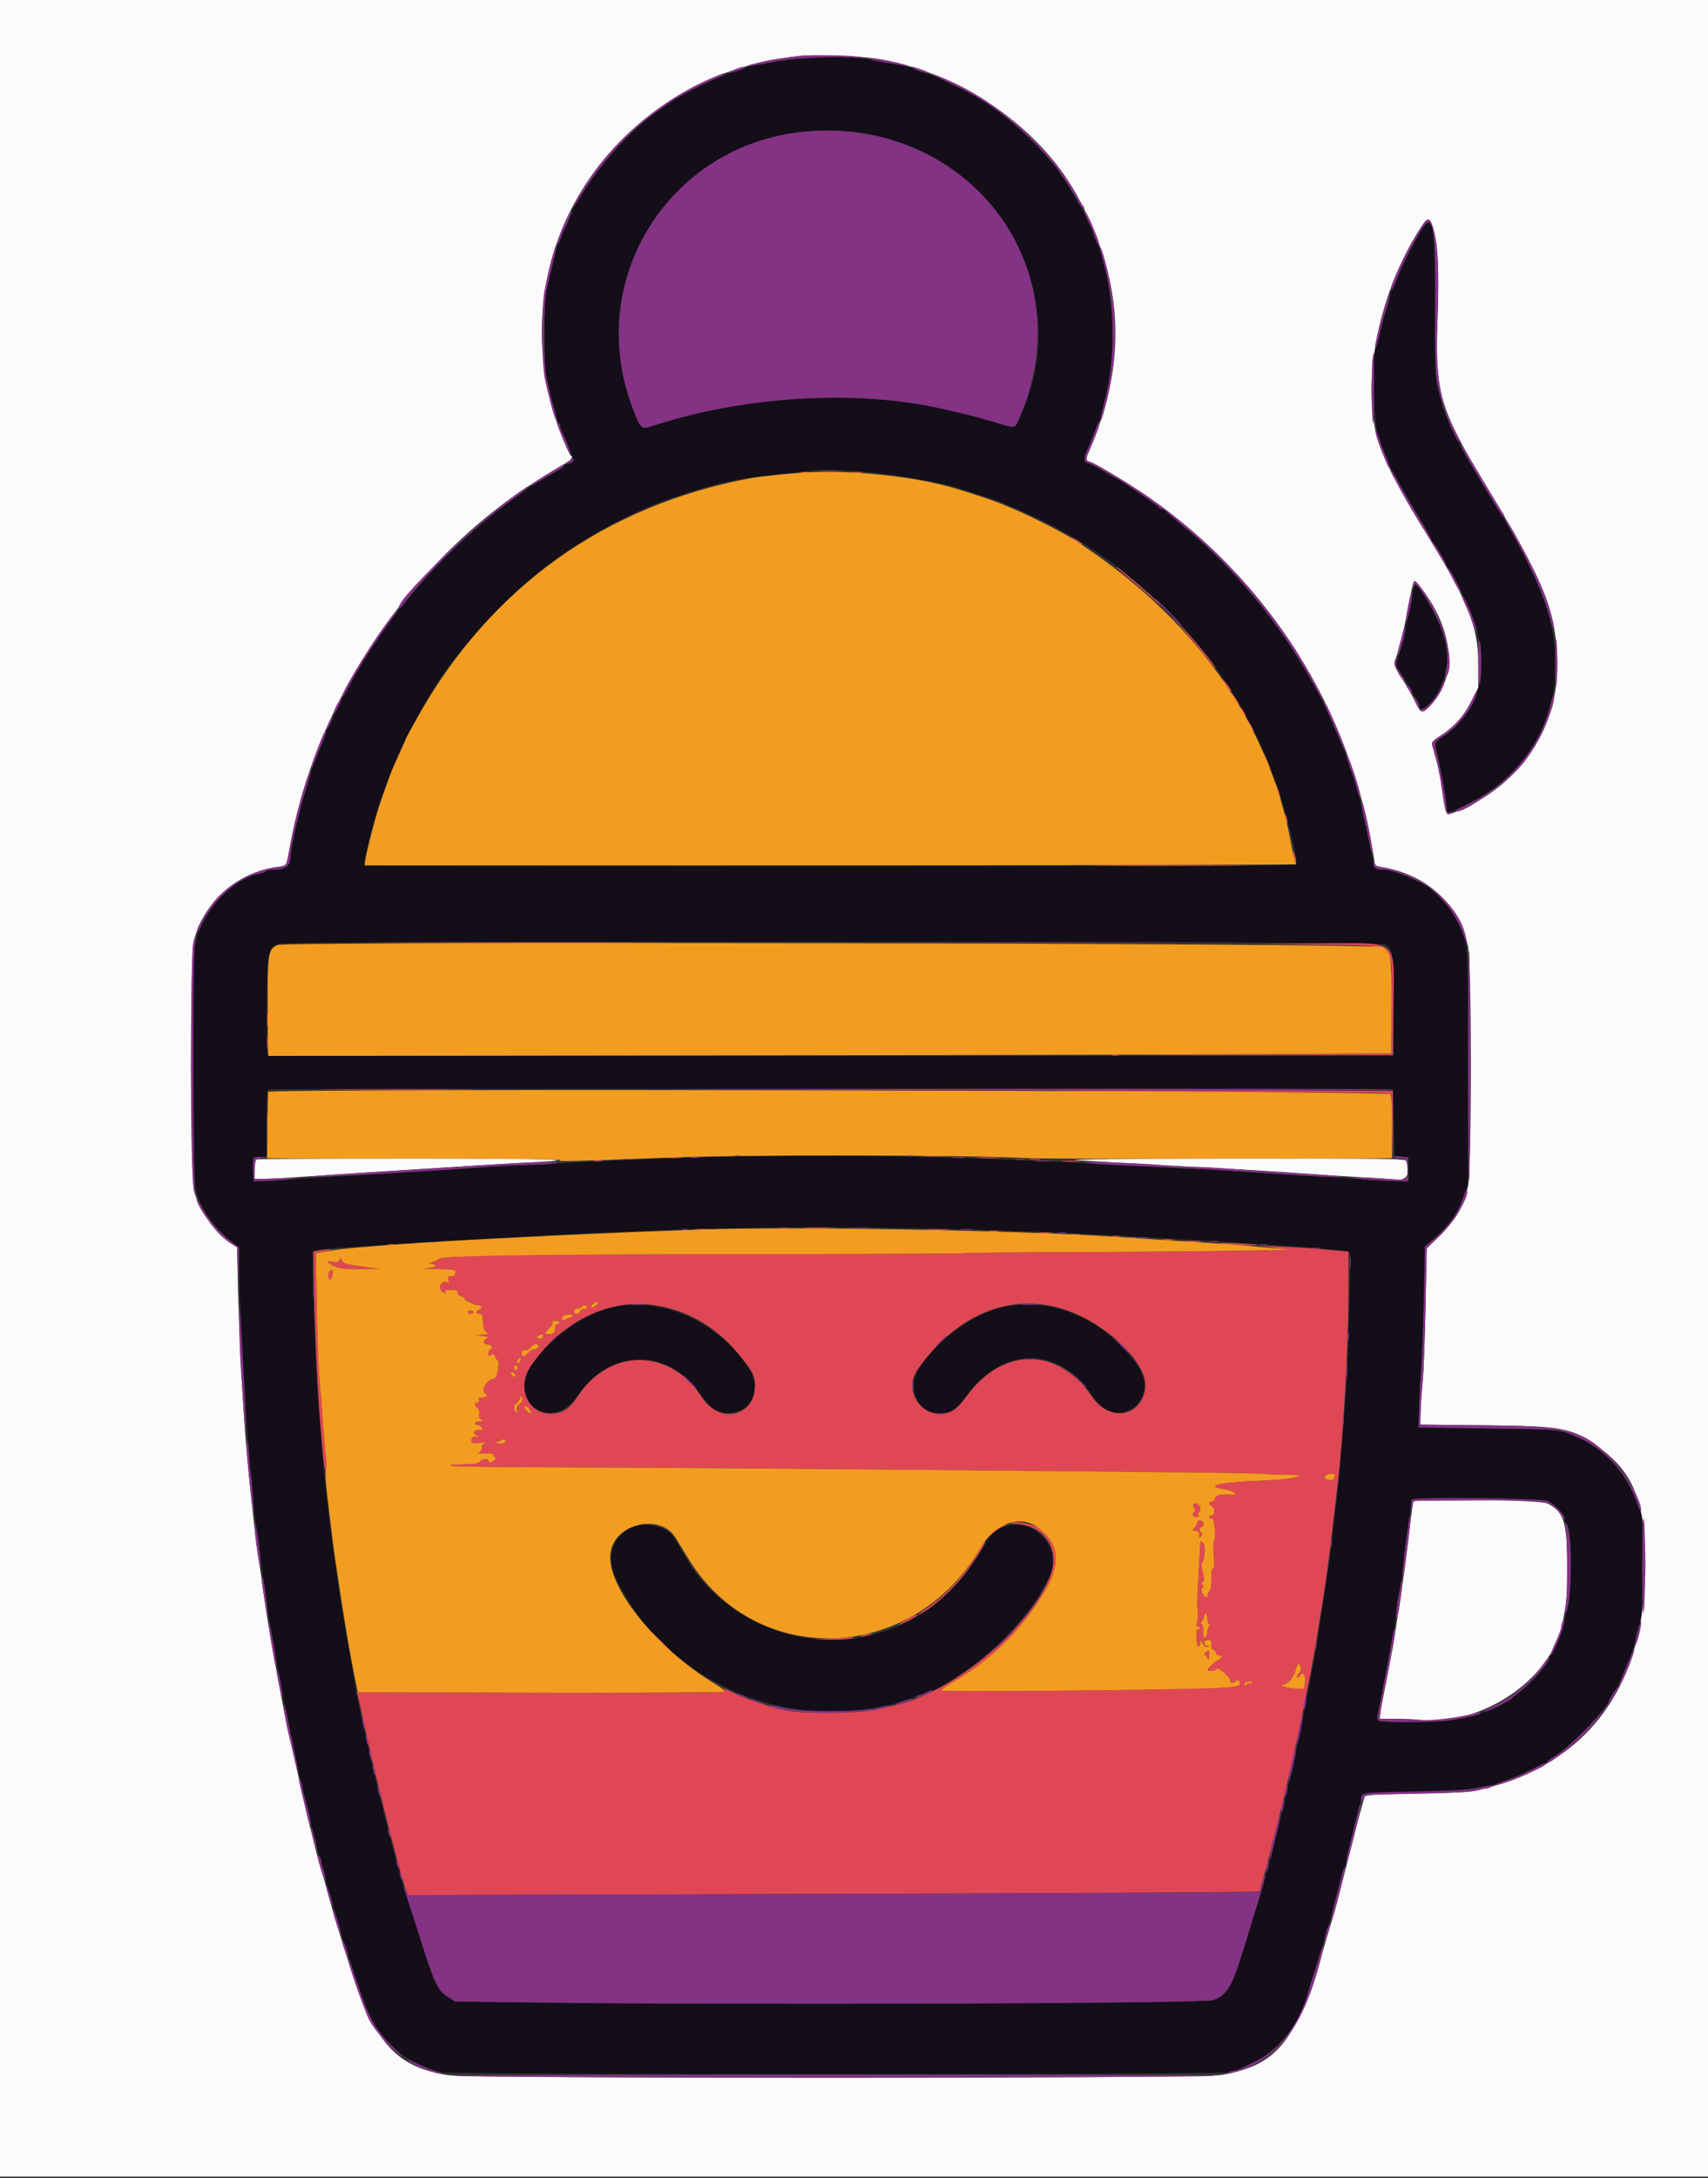
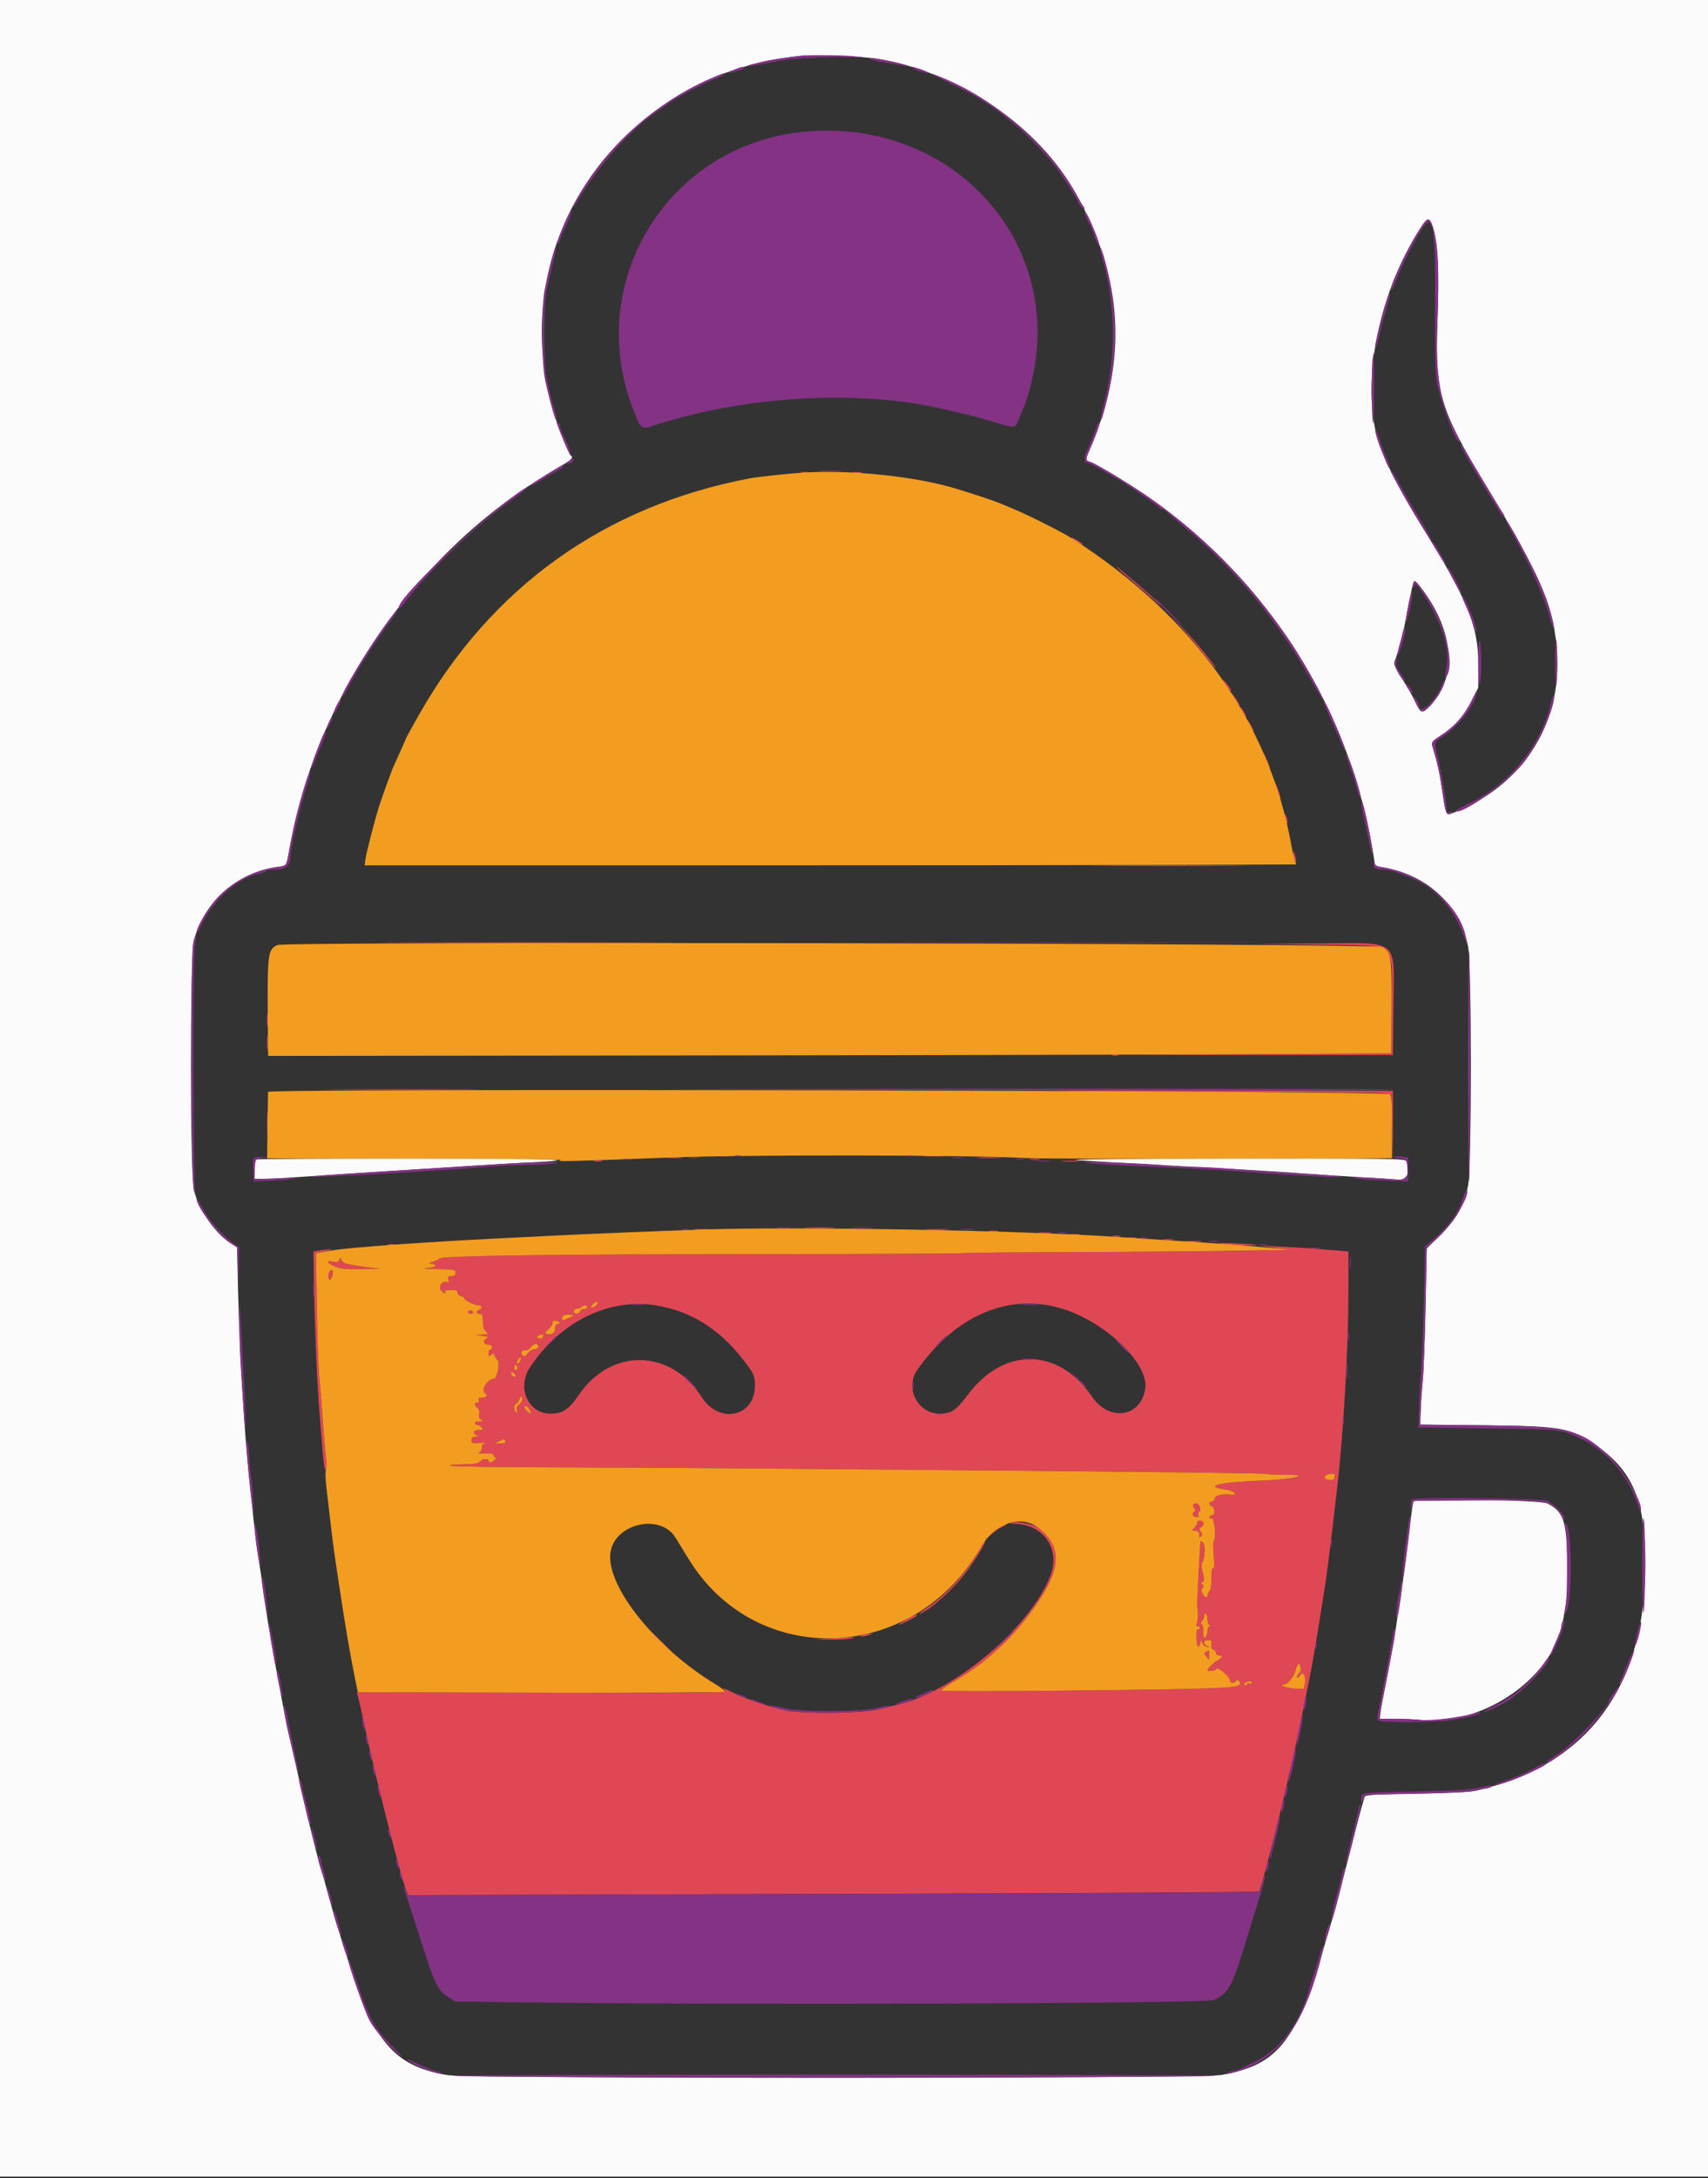
<svg xmlns="http://www.w3.org/2000/svg" viewBox="0, 0, 400,509.948" height="509.948" width="400" version="1.1" id="svg">
  <rect x="0" y="0" width="400" height="509.948" fill="#333333" stroke="none" />
  <g id="svgg">
-     <path fill-rule="evenodd" fill="#130e18" stroke="none" d="M187.800 13.643 C 185.600 13.813,182.900 14.134,181.800 14.358 C 180.700 14.581,178.630 14.970,177.200 15.222 C 175.770 15.473,174.420 15.824,174.200 16.000 C 173.980 16.177,172.990 16.533,172.000 16.790 C 168.698 17.650,159.174 22.209,156.635 24.146 C 155.954 24.665,154.678 25.577,153.799 26.173 C 150.731 28.250,145.367 33.324,142.140 37.200 C 139.357 40.543,134.000 48.607,134.000 49.453 C 134.000 49.600,133.531 50.728,132.958 51.960 C 132.385 53.192,131.755 54.605,131.558 55.100 C 131.361 55.595,131.026 56.405,130.814 56.900 C 130.307 58.081,128.662 64.655,127.987 68.200 C 127.304 71.779,127.293 84.911,127.970 88.200 C 128.966 93.044,130.045 97.145,130.836 99.100 C 131.036 99.595,131.362 100.405,131.559 100.900 C 131.757 101.395,132.190 102.430,132.521 103.200 C 134.540 107.889,134.626 108.400,133.405 108.400 C 133.104 108.400,132.619 108.631,132.329 108.914 C 131.850 109.378,128.698 111.341,127.200 112.107 C 126.870 112.275,125.857 112.905,124.950 113.507 C 112.219 121.940,102.907 130.701,92.170 144.346 C 89.440 147.816,85.304 154.180,82.484 159.250 C 80.172 163.407,76.000 171.960,76.000 172.543 C 76.000 172.689,75.661 173.572,75.246 174.504 C 72.321 181.081,68.018 196.766,68.004 200.900 C 67.998 202.643,66.729 203.600,64.424 203.600 C 63.337 203.600,62.349 203.760,62.228 203.955 C 62.107 204.150,61.392 204.425,60.639 204.566 C 54.214 205.772,47.272 213.444,45.650 221.131 C 44.936 224.512,45.031 274.592,45.757 278.064 C 46.767 282.887,50.077 287.705,54.735 291.130 L 56.000 292.061 56.006 296.730 C 56.009 299.299,56.200 305.000,56.430 309.400 C 57.295 325.903,58.024 337.908,58.363 341.200 C 58.556 343.070,58.919 346.940,59.170 349.800 C 59.421 352.660,59.810 356.080,60.035 357.400 C 60.259 358.720,60.699 361.960,61.012 364.600 C 61.325 367.240,61.747 370.390,61.949 371.600 C 62.151 372.810,62.507 375.240,62.740 377.000 C 62.973 378.760,63.357 381.100,63.593 382.200 C 63.829 383.300,64.279 385.820,64.593 387.800 C 64.907 389.780,65.351 392.300,65.580 393.400 C 65.809 394.500,66.178 396.390,66.400 397.600 C 66.622 398.810,66.983 400.655,67.202 401.700 C 67.421 402.745,67.759 404.365,67.954 405.300 C 68.149 406.235,68.617 408.440,68.994 410.200 C 69.371 411.960,69.831 414.120,70.018 415.000 C 70.347 416.557,70.869 418.745,71.591 421.600 C 72.011 423.262,72.826 426.664,73.795 430.800 C 74.182 432.450,74.631 434.160,74.794 434.600 C 75.321 436.028,75.928 438.168,76.212 439.600 C 76.365 440.370,76.842 442.170,77.272 443.600 C 78.539 447.809,79.560 451.301,79.961 452.800 C 80.167 453.570,80.533 454.740,80.775 455.400 C 81.017 456.060,82.274 459.844,83.567 463.810 C 86.324 472.261,87.905 475.200,91.664 478.870 C 94.677 481.810,97.701 483.510,102.828 485.145 C 104.874 485.797,285.926 485.797,287.972 485.145 C 290.566 484.317,290.979 484.152,293.377 482.981 C 299.553 479.967,304.003 474.412,306.180 467.000 C 306.567 465.680,307.206 463.610,307.600 462.400 C 307.993 461.190,308.684 458.940,309.134 457.400 C 309.585 455.860,310.250 453.700,310.612 452.600 C 310.974 451.500,311.515 449.610,311.815 448.400 C 312.116 447.190,312.539 445.570,312.757 444.800 C 312.974 444.030,313.454 442.140,313.823 440.600 C 314.192 439.060,314.633 437.620,314.802 437.400 C 314.971 437.180,315.239 436.190,315.397 435.200 C 315.554 434.210,315.952 432.410,316.280 431.200 C 316.607 429.990,317.036 428.280,317.232 427.400 C 317.428 426.520,317.788 425.080,318.031 424.200 C 318.275 423.320,318.568 422.013,318.681 421.297 C 318.949 419.610,318.477 419.676,331.800 419.450 C 346.455 419.201,349.687 418.571,359.000 414.154 C 360.760 413.319,362.290 412.526,362.400 412.392 C 362.510 412.257,363.626 411.473,364.880 410.648 C 368.333 408.378,376.800 399.531,376.800 398.193 C 376.800 398.056,377.300 397.192,377.911 396.272 C 379.929 393.235,381.899 388.301,383.530 382.200 C 384.572 378.301,384.599 377.907,384.599 366.600 L 384.600 355.000 383.525 352.145 C 380.244 343.434,375.543 338.748,366.600 335.277 C 365.286 334.766,362.073 334.615,348.600 334.428 L 332.200 334.200 332.325 329.600 C 332.394 327.070,332.611 323.200,332.807 321.000 C 333.003 318.800,333.288 311.336,333.440 304.413 L 333.716 291.826 334.933 290.813 C 339.130 287.321,341.252 284.425,342.857 280.000 L 343.800 277.400 343.800 250.000 C 343.800 220.660,343.829 221.131,341.749 216.600 C 340.323 213.492,338.170 210.754,335.105 208.147 C 332.936 206.303,326.339 203.604,323.972 203.594 C 321.998 203.585,321.803 203.329,321.229 200.000 C 320.945 198.350,320.573 196.460,320.402 195.800 C 320.231 195.140,319.888 193.610,319.638 192.400 C 318.747 188.074,317.384 182.907,316.685 181.200 C 316.549 180.870,316.092 179.520,315.668 178.200 C 315.243 176.880,314.620 175.170,314.282 174.400 C 313.943 173.630,313.406 172.370,313.087 171.600 C 305.553 153.421,292.472 135.799,277.200 123.254 C 274.890 121.357,272.940 119.669,272.867 119.502 C 272.793 119.336,272.500 119.200,272.216 119.200 C 271.931 119.200,271.484 118.942,271.222 118.627 C 270.760 118.070,261.835 112.000,261.479 112.000 C 261.381 112.000,259.954 111.190,258.307 110.200 C 256.659 109.210,255.017 108.400,254.656 108.400 C 253.856 108.400,253.789 107.018,254.521 105.600 C 254.805 105.050,255.451 103.520,255.957 102.200 C 256.464 100.880,257.036 99.440,257.228 99.000 C 261.762 88.638,261.533 66.811,256.782 56.504 C 256.352 55.572,256.000 54.644,256.000 54.442 C 256.000 54.241,255.653 53.384,255.230 52.538 C 254.806 51.692,254.206 50.460,253.895 49.800 C 252.737 47.339,248.854 41.076,247.254 39.090 C 241.135 31.494,232.944 24.610,225.800 21.059 C 222.039 19.190,217.801 17.337,216.600 17.038 C 215.940 16.873,214.860 16.488,214.200 16.182 C 213.540 15.875,211.920 15.430,210.600 15.192 C 209.280 14.954,207.300 14.582,206.200 14.365 C 201.397 13.417,194.328 13.139,187.800 13.643 M199.200 30.798 C 231.332 34.025,251.871 67.060,239.613 95.800 C 237.482 100.798,238.222 100.467,232.844 98.829 C 230.730 98.185,227.740 97.367,226.200 97.011 C 224.660 96.656,222.680 96.190,221.800 95.976 C 201.550 91.054,174.317 92.576,152.419 99.854 C 150.203 100.590,149.925 100.298,148.047 95.260 C 135.362 61.235,162.443 27.107,199.200 30.798 M332.828 53.884 C 330.523 57.811,328.169 62.486,327.233 64.995 C 326.742 66.312,326.194 67.572,326.016 67.795 C 325.838 68.018,325.567 68.830,325.414 69.600 C 325.261 70.370,324.812 71.990,324.418 73.200 C 324.023 74.410,323.478 76.480,323.207 77.800 C 322.936 79.120,322.509 80.740,322.257 81.400 C 321.205 84.163,321.668 99.027,322.917 102.560 C 324.062 105.797,325.314 108.838,326.032 110.124 C 326.255 110.522,327.080 112.052,327.867 113.524 C 328.653 114.996,330.625 118.390,332.248 121.066 C 333.872 123.742,335.200 126.112,335.200 126.333 C 335.200 126.553,335.338 126.793,335.506 126.867 C 335.883 127.031,338.800 131.927,338.800 132.395 C 338.800 132.581,338.938 132.793,339.106 132.867 C 339.519 133.047,343.651 141.255,344.711 144.000 C 349.276 155.829,346.659 166.843,337.955 172.429 C 335.745 173.847,335.809 173.565,336.788 177.600 C 337.560 180.782,338.774 187.760,338.787 189.087 C 338.802 190.587,338.729 190.597,343.200 188.506 C 361.982 179.725,369.165 159.474,360.902 138.600 C 358.500 132.530,354.818 125.621,348.964 116.200 C 347.324 113.560,345.866 111.130,345.726 110.800 C 345.585 110.470,345.164 109.750,344.789 109.200 C 344.415 108.650,343.424 106.940,342.587 105.400 C 336.472 94.143,335.930 91.361,336.084 72.000 C 336.236 52.898,335.572 49.207,332.828 53.884 M201.800 110.401 C 210.547 111.202,220.100 112.852,224.800 114.374 C 226.010 114.766,228.530 115.578,230.400 116.179 C 232.270 116.780,234.160 117.430,234.600 117.624 C 235.040 117.818,237.110 118.717,239.200 119.622 C 267.039 131.684,288.663 154.733,298.800 183.151 C 300.987 189.283,303.600 199.566,303.600 202.044 C 303.600 202.783,301.213 202.800,194.400 202.800 C 134.340 202.800,85.200 202.735,85.200 202.655 C 85.200 202.457,86.005 198.529,86.401 196.800 C 89.599 182.804,98.296 164.382,106.550 154.123 C 120.681 136.560,133.401 126.681,152.603 118.359 C 154.606 117.490,159.518 115.831,165.400 114.035 C 170.020 112.625,176.659 111.500,184.600 110.783 C 187.020 110.565,189.270 110.320,189.600 110.239 C 190.877 109.927,197.603 110.016,201.800 110.401 M331.055 137.700 C 330.967 138.195,330.588 140.130,330.213 142.000 C 329.838 143.870,329.298 146.570,329.013 148.000 C 328.728 149.430,328.114 151.745,327.650 153.144 L 326.805 155.688 328.303 158.035 C 329.126 159.326,330.086 160.914,330.436 161.563 C 330.785 162.213,331.370 163.200,331.736 163.758 C 332.101 164.316,332.400 165.038,332.400 165.362 C 332.400 167.263,334.260 165.986,336.424 162.600 C 340.515 156.200,339.613 148.859,333.584 139.468 C 331.743 136.600,331.305 136.294,331.055 137.700 M324.296 221.112 C 326.275 222.243,326.400 223.099,326.400 235.580 L 326.400 247.200 310.500 247.204 C 146.165 247.245,62.967 247.127,62.693 246.853 C 62.506 246.666,62.409 241.371,62.477 235.085 C 62.615 222.277,62.686 221.959,65.637 220.921 C 67.699 220.196,323.023 220.385,324.296 221.112 M326.400 262.800 L 326.600 270.600 328.200 270.800 L 329.800 271.000 329.800 273.800 L 329.800 276.600 326.200 276.497 C 324.220 276.440,320.440 276.215,317.800 275.996 C 315.160 275.777,309.490 275.406,305.200 275.173 C 300.910 274.940,294.880 274.571,291.800 274.353 C 288.720 274.135,282.690 273.783,278.400 273.571 C 274.110 273.359,267.180 273.001,263.000 272.776 C 213.521 270.104,179.913 269.899,137.600 272.011 C 115.707 273.103,102.990 273.819,92.000 274.577 C 87.050 274.918,79.760 275.390,75.800 275.624 C 71.840 275.859,66.620 276.193,64.200 276.367 C 58.998 276.740,59.126 276.814,59.279 273.559 L 59.400 271.000 60.900 270.876 L 62.400 270.752 62.400 263.009 C 62.400 257.190,62.524 255.216,62.900 255.065 C 63.175 254.953,122.530 254.893,194.800 254.931 L 326.200 255.000 326.400 262.800 M217.000 287.617 C 234.736 288.025,250.080 288.585,259.800 289.178 C 263.320 289.393,271.240 289.847,277.400 290.188 C 283.560 290.528,290.850 290.976,293.600 291.184 C 296.350 291.391,300.400 291.664,302.600 291.791 C 309.871 292.207,315.965 292.933,316.146 293.403 C 316.423 294.124,315.663 320.888,315.215 326.200 C 314.992 328.840,314.626 333.520,314.402 336.600 C 313.955 342.741,313.272 349.921,312.955 351.800 C 312.844 352.460,312.501 355.430,312.194 358.400 C 311.886 361.370,311.444 364.970,311.211 366.400 C 310.978 367.830,310.603 370.350,310.379 372.000 C 310.154 373.650,309.799 375.990,309.589 377.200 C 309.379 378.410,309.020 380.750,308.790 382.400 C 308.561 384.050,308.033 387.110,307.616 389.200 C 307.200 391.290,306.651 394.170,306.397 395.600 C 306.143 397.030,305.772 399.010,305.572 400.000 C 305.373 400.990,304.838 403.690,304.382 406.000 C 303.323 411.369,302.336 415.666,299.652 426.600 C 297.668 434.681,296.020 440.820,294.765 444.800 C 294.107 446.890,293.221 449.770,292.797 451.200 C 288.681 465.077,287.912 466.605,284.195 468.281 C 282.480 469.054,173.775 469.443,126.200 468.846 L 106.600 468.600 105.091 467.662 C 102.565 466.091,101.825 464.617,98.836 455.200 C 97.265 450.250,95.696 445.390,95.348 444.400 C 95.000 443.410,94.555 442.015,94.358 441.300 C 94.161 440.585,93.837 439.415,93.637 438.700 C 91.896 432.463,88.936 420.856,87.439 414.400 C 84.456 401.535,83.653 397.783,82.984 393.600 C 82.685 391.730,82.259 389.210,82.039 388.000 C 80.895 381.735,79.897 375.780,79.391 372.200 C 79.079 370.000,78.638 366.940,78.411 365.400 C 78.183 363.860,77.820 361.160,77.603 359.400 C 77.386 357.640,77.022 354.850,76.794 353.200 C 76.566 351.550,76.109 347.050,75.778 343.200 C 75.447 339.350,75.006 334.220,74.798 331.800 C 74.293 325.916,73.216 302.475,73.207 297.152 L 73.200 292.905 74.700 292.630 C 75.525 292.479,78.720 292.190,81.800 291.987 C 84.880 291.784,90.100 291.433,93.400 291.208 C 98.801 290.839,106.952 290.377,129.000 289.189 C 161.490 287.439,188.372 286.959,217.000 287.617 M143.798 305.982 C 134.937 307.880,123.470 317.563,122.886 323.641 C 122.170 331.100,130.831 333.499,135.082 327.018 C 142.293 316.027,155.745 315.299,163.303 325.491 C 166.636 329.984,167.720 330.800,170.358 330.800 C 176.146 330.800,178.636 325.384,175.246 320.168 C 168.370 309.585,155.041 303.572,143.798 305.982 M235.000 306.009 C 226.016 307.812,214.000 318.252,214.000 324.255 C 214.000 331.231,221.835 333.431,225.792 327.566 C 234.132 315.201,247.770 314.738,255.633 326.553 C 258.381 330.682,261.568 331.816,265.000 329.887 C 268.174 328.103,268.987 323.397,266.689 320.117 C 258.821 308.887,246.963 303.608,235.000 306.009 M362.520 351.447 C 364.195 352.294,366.400 354.609,366.400 355.521 C 366.400 355.916,366.561 356.411,366.758 356.620 C 368.451 358.415,368.269 370.431,366.409 379.600 C 365.912 382.054,363.637 387.600,363.128 387.600 C 362.947 387.600,362.800 387.840,362.800 388.134 C 362.800 389.282,358.606 394.059,355.600 396.335 C 354.830 396.918,354.110 397.510,354.000 397.651 C 353.564 398.208,348.288 400.800,347.590 400.800 C 347.182 400.800,346.755 400.949,346.642 401.132 C 346.422 401.487,343.818 402.091,339.554 402.775 C 336.453 403.273,323.637 403.338,322.883 402.860 C 322.475 402.601,322.460 402.123,322.816 400.566 C 323.062 399.485,323.407 397.790,323.582 396.800 C 323.757 395.810,324.173 393.650,324.506 392.000 C 324.839 390.350,325.331 387.650,325.598 386.000 C 325.865 384.350,326.175 382.730,326.288 382.400 C 326.401 382.070,326.737 379.820,327.034 377.400 C 327.332 374.980,327.760 372.121,327.985 371.047 C 328.211 369.974,328.575 367.364,328.795 365.247 C 329.015 363.131,329.372 360.140,329.588 358.600 C 329.804 357.060,330.089 354.900,330.222 353.800 C 330.355 352.700,330.533 351.575,330.619 351.300 C 330.883 350.453,360.826 350.591,362.520 351.447 M149.292 357.177 C 143.815 358.538,141.607 364.185,144.363 369.784 C 156.367 394.178,184.769 406.264,211.400 398.310 C 212.940 397.850,214.371 397.322,214.580 397.137 C 214.789 396.951,215.184 396.800,215.459 396.800 C 218.408 396.800,229.185 389.681,234.800 384.024 C 238.515 380.281,243.600 373.897,243.600 372.976 C 243.600 372.870,244.062 372.084,244.627 371.230 C 247.432 366.992,247.207 362.778,244.005 359.570 C 239.995 355.553,233.675 356.299,230.952 361.111 C 223.608 374.088,214.007 381.213,200.839 383.458 C 185.220 386.120,168.281 378.139,160.462 364.433 C 160.167 363.914,159.578 362.874,159.155 362.120 C 157.696 359.522,157.202 358.949,155.704 358.111 C 153.940 357.126,151.139 356.718,149.292 357.177" id="path0" />
    <path fill-rule="evenodd" fill="#e04754" stroke="none" d="M187.700 110.676 C 188.085 110.776,188.715 110.776,189.100 110.676 C 189.485 110.575,189.170 110.493,188.400 110.493 C 187.630 110.493,187.315 110.575,187.700 110.676 M199.900 110.682 C 200.395 110.778,201.205 110.778,201.700 110.682 C 202.195 110.587,201.790 110.509,200.800 110.509 C 199.810 110.509,199.405 110.587,199.900 110.682 M251.001 126.002 C 251.269 126.436,253.600 127.734,253.600 127.450 C 253.600 127.356,252.959 126.901,252.176 126.439 C 251.393 125.977,250.864 125.780,251.001 126.002 M261.600 132.874 C 261.600 132.983,263.085 134.310,264.900 135.822 C 266.715 137.335,269.190 139.476,270.400 140.582 C 271.610 141.687,272.150 142.079,271.600 141.453 C 271.050 140.827,268.890 138.860,266.800 137.082 C 261.502 132.574,261.600 132.654,261.600 132.874 M276.105 146.262 C 277.593 147.885,280.087 150.830,281.649 152.807 C 283.210 154.783,284.569 156.400,284.669 156.400 C 285.119 156.400,279.555 149.637,276.635 146.635 C 273.732 143.651,273.677 143.613,276.105 146.262 M286.402 159.222 C 286.401 159.345,286.850 160.055,287.400 160.800 C 287.950 161.545,288.394 161.985,288.386 161.778 C 288.370 161.376,286.405 158.845,286.402 159.222 M288.749 163.000 C 288.965 163.440,289.434 164.160,289.793 164.600 L 290.444 165.400 290.051 164.600 C 289.835 164.160,289.366 163.440,289.007 163.000 L 288.356 162.200 288.749 163.000 M291.000 166.800 C 291.341 167.460,291.711 168.000,291.821 168.000 C 291.931 168.000,291.741 167.460,291.400 166.800 C 291.059 166.140,290.689 165.600,290.579 165.600 C 290.469 165.600,290.659 166.140,291.000 166.800 M292.004 168.600 C 292.005 168.820,292.363 169.540,292.800 170.200 C 293.836 171.764,293.837 171.208,292.801 169.510 C 292.362 168.789,292.004 168.380,292.004 168.600 M295.618 176.049 C 295.608 176.185,296.053 177.265,296.606 178.449 C 297.160 179.632,297.497 180.150,297.355 179.600 C 297.087 178.556,295.648 175.616,295.618 176.049 M298.419 183.029 C 298.387 183.746,299.729 187.413,299.869 186.993 C 299.941 186.777,299.648 185.700,299.218 184.600 C 298.789 183.500,298.429 182.793,298.419 183.029 M300.868 190.800 C 300.888 191.839,301.518 193.546,301.532 192.600 C 301.538 192.160,301.389 191.440,301.200 191.000 C 300.989 190.510,300.861 190.432,300.868 190.800 M302.868 199.800 C 302.862 200.240,303.011 200.960,303.200 201.400 C 303.638 202.419,303.638 201.368,303.200 200.000 C 302.943 199.196,302.877 199.157,302.868 199.800 M259.100 202.700 C 267.295 202.760,280.705 202.760,288.900 202.700 C 297.095 202.639,290.390 202.590,274.000 202.590 C 257.610 202.590,250.905 202.639,259.100 202.700 M95.331 220.700 C 110.913 220.758,136.293 220.758,151.731 220.700 C 167.169 220.642,154.420 220.595,123.400 220.595 C 92.380 220.595,79.749 220.642,95.331 220.700 M308.658 221.190 C 327.782 221.460,326.023 219.948,325.889 236.000 L 325.800 246.600 294.200 246.805 L 262.600 247.010 294.400 247.005 L 326.200 247.000 326.319 236.200 C 326.506 219.335,328.164 220.772,308.646 220.890 L 293.800 220.981 308.658 221.190 M62.528 238.800 C 62.528 240.230,62.601 240.815,62.689 240.100 C 62.778 239.385,62.778 238.215,62.689 237.500 C 62.601 236.785,62.528 237.370,62.528 238.800 M62.531 244.200 C 62.533 245.740,62.605 246.321,62.692 245.491 C 62.779 244.661,62.777 243.401,62.689 242.691 C 62.600 241.981,62.529 242.660,62.531 244.200 M260.500 247.076 C 260.885 247.176,261.515 247.176,261.900 247.076 C 262.285 246.975,261.970 246.893,261.200 246.893 C 260.430 246.893,260.115 246.975,260.500 247.076 M78.530 255.100 C 86.851 255.160,100.351 255.160,108.530 255.100 C 116.708 255.039,109.900 254.990,93.400 254.990 C 76.900 254.990,70.208 255.039,78.530 255.100 M247.649 255.383 C 247.752 255.485,264.388 255.602,284.618 255.642 C 304.848 255.681,322.390 255.823,323.600 255.957 L 325.800 256.200 326.018 263.800 L 326.236 271.400 326.218 263.400 L 326.200 255.400 286.831 255.298 C 265.179 255.242,247.547 255.280,247.649 255.383 M62.550 263.000 C 62.551 265.420,62.616 266.358,62.696 265.085 C 62.776 263.812,62.775 261.832,62.694 260.685 C 62.614 259.538,62.549 260.580,62.550 263.000 M168.500 270.687 C 169.105 270.778,170.095 270.778,170.700 270.687 C 171.305 270.595,170.810 270.520,169.600 270.520 C 168.390 270.520,167.895 270.595,168.500 270.687 M216.515 270.696 C 217.788 270.776,219.768 270.775,220.915 270.694 C 222.062 270.614,221.020 270.549,218.600 270.550 C 216.180 270.551,215.242 270.616,216.515 270.696 M156.500 271.091 C 157.325 271.178,158.675 271.178,159.500 271.091 C 160.325 271.005,159.650 270.934,158.000 270.934 C 156.350 270.934,155.675 271.005,156.500 271.091 M229.116 271.097 C 230.499 271.175,232.659 271.174,233.916 271.095 C 235.172 271.016,234.040 270.952,231.400 270.953 C 228.760 270.953,227.732 271.018,229.116 271.097 M241.300 271.487 C 241.905 271.578,242.895 271.578,243.500 271.487 C 244.105 271.395,243.610 271.320,242.400 271.320 C 241.190 271.320,240.695 271.395,241.300 271.487 M139.100 271.882 C 139.595 271.978,140.405 271.978,140.900 271.882 C 141.395 271.787,140.990 271.709,140.000 271.709 C 139.010 271.709,138.605 271.787,139.100 271.882 M248.900 271.894 C 249.945 271.976,251.655 271.976,252.700 271.894 C 253.745 271.812,252.890 271.744,250.800 271.744 C 248.710 271.744,247.855 271.812,248.900 271.894 M188.918 287.498 C 190.633 287.573,193.333 287.572,194.918 287.497 C 196.503 287.421,195.100 287.359,191.800 287.360 C 188.500 287.361,187.203 287.422,188.918 287.498 M162.900 287.891 C 163.725 287.978,165.075 287.978,165.900 287.891 C 166.725 287.805,166.050 287.734,164.400 287.734 C 162.750 287.734,162.075 287.805,162.900 287.891 M217.116 287.897 C 218.499 287.975,220.659 287.974,221.916 287.895 C 223.172 287.816,222.040 287.752,219.400 287.753 C 216.760 287.753,215.732 287.818,217.116 287.897 M231.705 288.287 C 232.314 288.379,233.214 288.377,233.705 288.282 C 234.197 288.187,233.700 288.111,232.600 288.114 C 231.500 288.117,231.097 288.195,231.705 288.287 M243.500 288.689 C 244.215 288.778,245.385 288.778,246.100 288.689 C 246.815 288.601,246.230 288.528,244.800 288.528 C 243.370 288.528,242.785 288.601,243.500 288.689 M250.307 289.090 C 251.026 289.179,252.106 289.177,252.707 289.086 C 253.308 288.995,252.720 288.922,251.400 288.924 C 250.080 288.926,249.588 289.001,250.307 289.090 M260.705 289.483 C 261.202 289.579,261.922 289.575,262.305 289.475 C 262.687 289.375,262.280 289.296,261.400 289.301 C 260.520 289.305,260.207 289.387,260.705 289.483 M264.305 289.883 C 264.802 289.979,265.522 289.975,265.905 289.875 C 266.287 289.775,265.880 289.696,265.000 289.701 C 264.120 289.705,263.807 289.787,264.305 289.883 M272.500 290.287 C 273.105 290.378,274.095 290.378,274.700 290.287 C 275.305 290.195,274.810 290.120,273.600 290.120 C 272.390 290.120,271.895 290.195,272.500 290.287 M277.911 290.693 C 278.851 290.778,280.291 290.777,281.111 290.691 C 281.930 290.605,281.160 290.536,279.400 290.537 C 277.640 290.539,276.970 290.609,277.911 290.693 M286.200 291.197 C 288.697 291.526,294.658 291.711,294.367 291.451 C 294.275 291.369,291.860 291.207,289.000 291.092 C 285.607 290.954,284.634 290.991,286.200 291.197 M90.900 291.476 C 91.285 291.576,91.915 291.576,92.300 291.476 C 92.685 291.375,92.370 291.293,91.600 291.293 C 90.830 291.293,90.515 291.375,90.900 291.476 M298.400 292.160 C 302.729 292.794,291.859 293.024,252.253 293.136 C 237.762 293.177,225.771 293.294,225.606 293.396 C 225.441 293.498,203.637 293.599,177.153 293.621 C 127.473 293.661,103.300 294.009,102.854 294.690 C 102.714 294.903,102.060 295.227,101.400 295.411 C 100.319 295.711,100.289 295.760,101.100 295.900 C 102.726 296.181,102.041 296.755,99.900 296.905 C 98.745 296.986,99.814 297.085,102.275 297.126 C 106.481 297.196,106.747 297.248,106.690 298.000 C 106.648 298.556,106.343 298.800,105.688 298.800 C 104.910 298.800,104.793 298.948,105.016 299.650 C 105.192 300.206,105.138 300.409,104.859 300.237 C 103.725 299.536,102.423 301.280,103.371 302.229 C 104.026 302.883,104.568 302.996,104.200 302.400 C 104.051 302.159,104.580 302.000,105.530 302.000 C 106.770 302.000,107.151 302.171,107.316 302.800 C 107.431 303.240,107.812 303.600,108.163 303.600 C 108.513 303.600,108.800 303.767,108.800 303.971 C 108.800 304.450,111.103 305.600,112.061 305.600 C 112.948 305.600,113.044 306.331,112.200 306.655 C 111.360 306.978,111.451 307.600,112.337 307.600 C 112.941 307.600,113.078 307.929,113.101 309.430 C 113.120 310.714,113.348 311.426,113.864 311.817 C 114.535 312.325,114.459 312.381,113.000 312.444 L 111.400 312.514 113.000 312.759 C 114.404 312.975,114.507 313.060,113.844 313.450 C 112.955 313.973,113.310 314.800,114.424 314.800 C 114.851 314.800,115.200 315.070,115.200 315.400 C 115.200 315.730,115.020 316.000,114.800 316.000 C 114.580 316.000,114.400 316.382,114.400 316.849 C 114.400 317.555,114.500 317.615,114.995 317.204 C 115.482 316.800,115.641 316.846,115.866 317.455 C 116.018 317.865,116.310 318.313,116.515 318.451 C 117.203 318.914,116.414 322.800,115.632 322.800 C 114.170 322.800,112.532 325.540,113.600 326.200 C 114.349 326.663,114.003 327.200,112.957 327.200 C 112.195 327.200,111.976 327.361,112.145 327.800 C 112.285 328.165,112.145 328.400,111.787 328.400 C 111.021 328.400,111.039 328.968,111.826 329.621 C 112.217 329.946,112.366 330.482,112.223 331.049 C 112.068 331.667,112.220 332.089,112.698 332.367 C 113.300 332.717,113.243 332.777,112.300 332.788 C 111.695 332.795,111.200 332.980,111.200 333.200 C 111.200 333.420,111.448 333.600,111.751 333.600 C 112.054 333.600,112.526 333.870,112.800 334.200 C 113.224 334.711,113.115 334.800,112.062 334.800 C 110.730 334.800,110.635 335.787,111.934 336.131 C 112.303 336.229,112.110 336.328,111.500 336.354 C 110.691 336.388,110.400 336.607,110.400 337.181 C 110.400 337.877,110.629 337.945,112.500 337.802 C 113.655 337.714,114.195 337.735,113.700 337.849 C 113.080 337.991,112.800 338.349,112.800 338.998 C 112.800 339.551,112.510 340.026,112.100 340.147 C 111.715 340.260,112.345 340.319,113.500 340.277 C 114.955 340.224,115.600 340.354,115.600 340.700 C 115.600 340.975,115.793 341.200,116.029 341.200 C 116.264 341.200,116.187 341.470,115.857 341.800 C 115.172 342.486,114.400 342.591,114.400 342.000 C 114.400 341.383,112.959 341.527,112.400 342.200 C 112.030 342.646,110.964 342.812,108.251 342.847 C 105.713 342.880,104.966 342.988,105.800 343.200 C 106.460 343.368,118.610 343.529,132.800 343.559 C 156.177 343.607,187.805 343.856,268.800 344.628 C 284.090 344.774,296.755 344.985,296.945 345.098 C 297.135 345.211,298.896 345.287,300.859 345.268 C 307.541 345.201,303.283 346.341,295.800 346.622 C 285.513 347.008,281.590 347.950,287.028 348.728 C 288.806 348.982,290.175 350.083,288.534 349.938 C 286.123 349.725,284.718 350.027,284.516 350.800 C 284.401 351.240,284.058 351.600,283.753 351.600 C 283.012 351.600,283.046 352.366,283.800 352.655 C 284.130 352.782,284.400 353.316,284.400 353.843 C 284.400 354.427,284.166 354.800,283.800 354.800 C 283.470 354.800,283.200 354.999,283.200 355.243 C 283.200 355.486,283.455 355.588,283.767 355.468 C 284.399 355.226,284.894 360.298,284.276 360.678 C 284.098 360.787,284.076 362.300,284.228 364.039 C 284.418 366.228,284.369 367.200,284.066 367.200 C 283.791 367.200,283.651 368.094,283.689 369.605 C 283.725 371.008,283.553 372.207,283.275 372.485 C 283.014 372.746,282.800 373.194,282.800 373.480 C 282.800 374.257,282.260 374.108,281.673 373.169 C 281.291 372.556,281.270 372.197,281.596 371.804 C 281.921 371.413,281.916 371.195,281.577 370.986 C 281.238 370.776,281.256 370.612,281.646 370.372 C 282.082 370.102,282.087 369.706,281.678 368.176 C 281.378 367.054,281.322 366.127,281.537 365.854 C 282.196 365.019,282.349 361.655,281.750 361.159 C 281.448 360.907,281.187 360.769,281.171 360.851 C 281.003 361.700,280.320 374.941,280.394 375.900 C 280.416 376.175,280.482 376.985,280.541 377.700 C 280.600 378.415,280.507 379.405,280.334 379.900 C 280.097 380.579,280.171 380.800,280.634 380.800 C 280.971 380.800,281.134 380.983,280.996 381.207 C 280.858 381.430,280.622 381.537,280.472 381.445 C 280.111 381.222,280.140 385.073,280.502 385.435 C 280.656 385.590,280.937 385.298,281.126 384.788 L 281.470 383.859 281.697 384.729 C 281.835 385.254,282.219 385.582,282.663 385.554 C 283.332 385.511,283.336 385.490,282.700 385.324 C 282.315 385.224,282.000 384.885,282.000 384.571 C 282.000 384.070,282.335 383.947,283.500 384.018 C 283.665 384.029,283.742 384.479,283.671 385.020 C 283.591 385.634,283.778 386.093,284.171 386.244 C 284.517 386.377,284.800 386.736,284.800 387.043 C 284.800 387.349,285.173 387.600,285.629 387.600 C 286.365 387.600,286.390 387.667,285.857 388.200 C 285.527 388.530,285.164 388.800,285.049 388.800 C 284.740 388.800,282.800 390.651,282.800 390.946 C 282.800 391.426,284.733 391.200,284.900 390.700 C 285.120 390.040,288.243 392.764,288.082 393.477 C 287.945 394.091,289.037 394.187,289.404 393.593 C 289.725 393.074,290.400 393.478,290.400 394.189 C 290.400 395.261,286.574 395.411,249.100 395.816 C 231.953 396.001,220.407 395.980,220.417 395.763 C 220.427 395.563,221.912 394.541,223.717 393.491 C 231.870 388.749,238.837 381.937,244.060 373.600 C 248.584 366.379,248.307 361.670,243.122 357.662 C 242.125 356.892,238.356 356.114,237.200 356.439 C 236.367 356.673,236.467 356.727,237.800 356.762 C 244.433 356.937,248.357 362.695,246.025 368.832 C 241.390 381.029,223.253 396.235,209.800 399.204 C 208.920 399.398,206.940 399.870,205.400 400.253 C 201.807 401.147,187.905 401.288,184.200 400.470 C 179.494 399.429,174.931 397.887,171.400 396.143 C 169.860 395.383,168.943 395.035,169.361 395.369 C 170.656 396.404,170.333 396.411,126.282 396.304 L 83.563 396.200 83.834 397.200 C 83.983 397.750,84.240 398.830,84.405 399.600 C 85.178 403.211,86.878 410.841,87.392 413.000 C 90.817 427.416,94.302 440.673,95.209 442.743 L 95.622 443.686 195.111 443.411 C 249.830 443.260,294.729 443.013,294.886 442.862 C 295.202 442.559,299.263 426.952,300.991 419.400 C 301.595 416.760,302.424 413.160,302.834 411.400 C 303.244 409.640,304.143 405.410,304.831 402.000 C 305.520 398.590,306.254 394.990,306.463 394.000 C 306.903 391.920,307.477 388.785,308.020 385.500 C 308.229 384.235,308.586 382.075,308.814 380.700 C 310.600 369.919,311.187 365.532,313.217 347.800 C 314.598 335.737,315.755 315.603,315.780 303.201 L 315.800 293.002 310.412 292.544 C 307.448 292.292,302.768 291.991,300.012 291.874 L 295.000 291.662 298.400 292.160 M74.800 292.753 L 73.400 293.000 73.529 301.000 C 73.679 310.288,74.259 323.881,74.777 330.200 C 74.975 332.620,75.250 336.040,75.387 337.800 C 75.787 342.910,76.046 344.572,76.364 344.058 C 76.527 343.795,76.520 342.550,76.350 341.290 C 76.179 340.031,75.846 336.120,75.609 332.600 C 75.372 329.080,75.008 324.670,74.801 322.800 C 74.593 320.930,74.329 313.534,74.213 306.365 L 74.003 293.329 76.302 292.923 C 77.566 292.699,78.060 292.514,77.400 292.511 C 76.740 292.508,75.570 292.617,74.800 292.753 M79.489 294.932 C 79.262 295.508,78.945 295.607,78.000 295.400 C 76.278 295.022,76.521 295.690,78.403 296.506 C 79.643 297.043,81.022 297.187,84.503 297.144 L 89.000 297.088 85.400 296.607 C 81.044 296.024,80.083 295.718,79.910 294.859 C 79.793 294.283,79.740 294.292,79.489 294.932 M77.307 297.534 C 76.798 297.849,76.773 299.600,77.278 299.600 C 77.613 299.600,78.195 297.661,77.936 297.403 C 77.849 297.315,77.565 297.374,77.307 297.534 M140.000 305.104 C 140.000 305.271,139.640 305.632,139.200 305.907 C 138.324 306.454,138.115 306.045,138.880 305.280 C 139.422 304.738,140.000 304.647,140.000 305.104 M153.600 305.621 C 161.649 306.904,168.381 311.069,173.932 318.200 C 176.537 321.546,176.800 322.117,176.800 324.414 C 176.800 331.714,168.465 333.535,164.357 327.133 C 157.023 315.704,143.060 315.485,135.481 326.680 C 133.248 329.978,131.742 330.967,128.950 330.970 C 123.627 330.974,120.953 324.825,124.187 320.019 C 131.374 309.340,142.565 303.861,153.600 305.621 M247.400 306.014 C 258.111 308.698,269.345 319.156,268.181 325.359 C 266.949 331.926,259.701 332.834,255.683 326.925 C 247.900 315.477,235.131 315.283,226.700 326.485 C 223.832 330.295,222.822 330.971,220.000 330.971 C 214.944 330.971,211.870 324.971,214.785 320.793 C 223.430 308.400,235.356 302.996,247.400 306.014 M137.492 306.100 C 137.396 306.375,137.041 306.552,136.704 306.493 C 136.367 306.434,135.986 306.659,135.858 306.993 C 135.557 307.778,134.400 307.784,134.400 307.000 C 134.400 306.670,134.749 306.400,135.176 306.400 C 135.603 306.400,136.064 306.220,136.200 306.000 C 136.559 305.420,137.699 305.508,137.492 306.100 M109.600 307.200 C 109.600 307.420,109.870 307.600,110.200 307.600 C 110.530 307.600,110.800 307.420,110.800 307.200 C 110.800 306.980,110.530 306.800,110.200 306.800 C 109.870 306.800,109.600 306.980,109.600 307.200 M134.000 307.953 C 134.000 308.148,133.685 308.418,133.300 308.554 C 132.915 308.689,132.375 308.905,132.100 309.034 C 131.818 309.165,131.600 309.004,131.600 308.663 C 131.600 308.107,132.242 307.763,133.500 307.646 C 133.775 307.621,134.000 307.759,134.000 307.953 M131.000 309.600 C 131.136 309.820,130.967 310.000,130.624 310.000 C 130.223 310.000,130.000 310.362,130.000 311.013 C 130.000 312.086,129.316 312.563,128.123 312.321 C 127.493 312.193,127.546 312.037,128.536 311.108 C 129.161 310.521,129.556 309.852,129.413 309.621 C 129.264 309.380,129.495 309.200,129.953 309.200 C 130.393 309.200,130.864 309.380,131.000 309.600 M127.200 312.733 C 127.200 313.307,126.746 313.554,126.127 313.317 C 125.643 313.131,125.632 313.026,126.066 312.750 C 126.750 312.317,127.200 312.310,127.200 312.733 M126.162 315.355 C 126.061 315.617,125.586 315.861,125.105 315.897 C 124.625 315.933,123.919 316.376,123.537 316.881 C 123.009 317.580,122.731 317.689,122.376 317.335 C 121.794 316.754,122.287 315.871,123.033 316.157 C 123.337 316.274,123.899 315.954,124.283 315.446 C 124.986 314.514,126.513 314.440,126.162 315.355 M121.862 318.583 C 121.732 318.922,121.438 319.200,121.209 319.200 C 120.946 319.200,120.972 318.913,121.281 318.418 C 121.833 317.534,122.222 317.645,121.862 318.583 M121.200 320.200 C 121.200 320.530,121.020 320.800,120.800 320.800 C 120.580 320.800,120.400 320.530,120.400 320.200 C 120.400 319.870,120.580 319.600,120.800 319.600 C 121.020 319.600,121.200 319.870,121.200 320.200 M120.725 321.975 C 120.825 322.275,120.675 322.425,120.375 322.325 C 120.086 322.229,119.771 321.914,119.675 321.625 C 119.575 321.325,119.725 321.175,120.025 321.275 C 120.314 321.371,120.629 321.686,120.725 321.975 M121.623 328.783 C 121.018 329.239,120.847 329.657,121.048 330.182 C 121.248 330.703,121.193 330.843,120.868 330.642 C 120.335 330.312,120.226 328.800,120.736 328.800 C 120.920 328.800,121.311 328.305,121.604 327.700 C 122.067 326.742,122.158 326.699,122.310 327.366 C 122.416 327.833,122.147 328.388,121.623 328.783 M123.986 329.974 C 124.601 331.123,124.493 331.272,123.600 330.507 C 122.742 329.772,122.560 329.200,123.186 329.200 C 123.398 329.200,123.758 329.548,123.986 329.974 M118.400 337.624 C 118.400 337.831,117.725 337.979,116.900 337.954 C 116.053 337.927,115.748 337.823,116.200 337.715 C 116.640 337.609,117.164 337.367,117.364 337.177 C 117.776 336.787,118.400 337.055,118.400 337.624 M312.535 345.927 C 312.393 346.471,312.057 346.611,311.201 346.485 C 309.872 346.290,309.965 345.330,311.334 345.103 C 312.513 344.907,312.758 345.075,312.535 345.927 M279.470 352.263 C 279.325 352.408,279.419 352.782,279.678 353.094 C 280.042 353.533,280.030 353.735,279.623 353.986 C 278.981 354.382,279.414 355.200,280.266 355.200 C 280.640 355.200,280.798 354.972,280.665 354.626 C 280.544 354.310,280.639 353.987,280.876 353.908 C 281.459 353.714,280.888 352.000,280.240 352.000 C 279.961 352.000,279.615 352.118,279.470 352.263 M280.400 356.469 C 280.400 356.726,280.102 357.266,279.738 357.669 C 279.116 358.356,279.128 358.400,279.938 358.400 C 280.739 358.400,281.004 358.822,280.819 359.800 C 280.777 360.020,280.964 359.983,281.234 359.717 C 281.623 359.335,281.617 359.102,281.204 358.604 C 280.766 358.077,280.798 357.890,281.402 357.448 C 281.798 357.158,281.994 356.714,281.838 356.461 C 281.466 355.859,280.400 355.865,280.400 356.469 M233.007 358.028 C 232.130 358.690,231.251 359.540,231.052 359.916 C 230.853 360.292,231.300 360.025,232.045 359.321 C 232.790 358.618,234.030 357.770,234.800 357.437 C 235.746 357.028,235.941 356.830,235.400 356.827 C 234.960 356.824,233.883 357.365,233.007 358.028 M229.196 363.100 C 226.329 368.250,221.485 373.563,216.900 376.585 C 214.927 377.886,214.621 378.382,216.444 377.323 C 218.947 375.869,223.064 372.092,225.600 368.923 C 227.901 366.048,231.173 360.800,230.665 360.800 C 230.561 360.800,229.900 361.835,229.196 363.100 M282.800 379.224 C 282.800 379.881,283.020 380.414,283.300 380.432 C 283.700 380.457,283.700 380.504,283.300 380.665 C 283.025 380.776,282.797 381.257,282.794 381.733 C 282.787 382.743,282.185 383.843,281.914 383.343 C 281.811 383.154,281.762 382.460,281.805 381.800 C 281.847 381.140,281.685 380.472,281.444 380.317 C 281.134 380.116,281.152 379.888,281.503 379.537 C 281.777 379.263,282.000 378.705,282.000 378.296 C 282.000 377.887,282.180 377.664,282.400 377.800 C 282.620 377.936,282.800 378.577,282.800 379.224 M212.200 379.234 C 211.100 379.865,210.341 380.386,210.513 380.391 C 210.950 380.404,214.800 378.430,214.800 378.193 C 214.800 377.842,214.222 378.073,212.200 379.234 M154.800 384.600 C 156.217 386.030,157.467 387.200,157.577 387.200 C 157.687 387.200,156.617 386.030,155.200 384.600 C 153.783 383.170,152.533 382.000,152.423 382.000 C 152.313 382.000,153.383 383.170,154.800 384.600 M202.000 382.800 C 201.208 383.054,201.167 383.120,201.800 383.120 C 202.240 383.120,203.050 382.976,203.600 382.800 C 204.392 382.546,204.433 382.480,203.800 382.480 C 203.360 382.480,202.550 382.624,202.000 382.800 M194.600 383.600 L 190.600 383.845 194.400 383.875 C 196.490 383.892,198.740 383.768,199.400 383.600 C 200.839 383.234,200.575 383.234,194.600 383.600 M282.400 386.806 C 281.987 387.077,281.937 387.293,282.240 387.500 C 282.482 387.665,282.783 388.070,282.908 388.400 C 283.034 388.730,283.151 388.415,283.168 387.700 C 283.204 386.243,283.223 386.266,282.400 386.806 M304.400 389.767 C 304.400 389.859,304.500 390.196,304.623 390.516 C 304.746 390.835,304.544 391.399,304.175 391.767 C 303.807 392.136,303.630 392.563,303.782 392.716 C 303.935 392.868,304.235 392.681,304.449 392.299 C 305.100 391.135,305.895 392.282,305.610 393.975 L 305.371 395.400 303.248 395.342 C 301.497 395.294,299.080 394.400,300.702 394.400 C 301.565 394.400,303.163 392.406,303.426 391.000 C 303.630 389.912,304.400 388.938,304.400 389.767 M293.200 393.987 C 293.200 394.201,292.930 394.271,292.600 394.145 C 292.270 394.018,292.000 394.124,292.000 394.381 C 292.000 394.637,291.801 394.724,291.557 394.574 C 291.249 394.383,291.279 394.196,291.657 393.956 C 292.387 393.494,293.200 393.510,293.200 393.987" id="path1" />
    <path fill-rule="evenodd" fill="#f29d20" stroke="none" d="M188.000 110.655 C 184.638 110.869,177.408 111.649,175.600 111.991 C 141.654 118.424,115.105 137.393,98.120 167.351 C 96.514 170.184,95.200 172.553,95.200 172.615 C 95.200 172.678,94.557 174.140,93.772 175.864 C 92.986 177.589,92.188 179.360,91.999 179.800 C 91.551 180.838,89.249 187.269,88.733 188.922 C 87.651 192.386,85.704 199.997,85.540 201.400 L 85.400 202.600 164.600 202.600 C 208.160 202.600,257.250 202.553,273.688 202.495 L 303.576 202.390 303.245 201.495 C 303.062 201.003,302.688 199.340,302.413 197.800 C 297.287 169.094,279.422 144.152,251.000 126.022 C 248.893 124.678,241.054 120.708,238.000 119.439 C 237.010 119.028,235.480 118.382,234.600 118.004 C 232.986 117.311,228.785 115.898,224.000 114.439 C 214.444 111.526,199.292 109.934,188.000 110.655 M64.921 221.258 C 62.589 222.441,62.540 222.968,62.771 244.505 L 62.800 247.211 162.500 247.106 C 217.335 247.048,276.510 246.911,294.000 246.801 L 325.800 246.600 325.882 235.843 C 325.971 224.081,325.821 223.087,323.751 221.731 C 322.389 220.838,66.669 220.371,64.921 221.258 M62.774 255.637 C 62.760 255.947,62.704 259.575,62.649 263.700 L 62.550 271.200 97.775 271.257 C 117.149 271.288,132.280 271.451,131.400 271.619 C 129.312 272.016,134.566 271.890,156.400 271.018 C 174.000 270.315,226.871 270.378,240.000 271.118 C 242.750 271.273,263.225 271.349,285.500 271.286 L 326.000 271.171 326.000 263.809 C 326.000 258.965,325.852 256.356,325.568 256.180 C 324.185 255.326,62.813 254.785,62.774 255.637 M164.200 287.873 C 153.474 288.247,137.587 288.893,131.400 289.207 C 127.440 289.408,120.600 289.749,116.200 289.966 C 99.916 290.768,82.081 292.049,78.102 292.701 L 74.004 293.374 74.214 306.387 C 74.329 313.544,74.593 320.930,74.801 322.800 C 75.008 324.670,75.372 329.080,75.609 332.600 C 75.846 336.120,76.179 340.025,76.348 341.279 C 76.517 342.532,76.513 343.812,76.339 344.123 C 76.165 344.434,76.199 346.199,76.416 348.044 C 76.632 349.890,77.083 353.740,77.417 356.600 C 78.051 362.024,78.204 363.130,79.551 372.000 C 80.980 381.412,81.991 387.329,83.107 392.800 L 83.800 396.200 126.578 396.302 C 150.106 396.358,169.500 396.260,169.675 396.085 C 169.851 395.909,168.961 395.147,167.697 394.390 C 153.567 385.929,141.807 371.215,142.971 363.453 C 143.986 356.683,154.580 354.240,158.164 359.948 C 158.665 360.747,160.048 362.996,161.238 364.946 C 177.090 390.943,214.116 389.458,229.741 362.200 C 232.935 356.627,239.084 354.541,243.122 357.662 C 248.307 361.670,248.584 366.379,244.060 373.600 C 238.837 381.937,231.870 388.749,223.717 393.491 C 221.912 394.541,220.427 395.563,220.417 395.763 C 220.407 395.980,231.953 396.001,249.100 395.816 C 286.574 395.411,290.400 395.261,290.400 394.189 C 290.400 393.478,289.725 393.074,289.404 393.593 C 289.037 394.187,287.945 394.091,288.082 393.477 C 288.243 392.764,285.120 390.040,284.900 390.700 C 284.733 391.200,282.800 391.426,282.800 390.946 C 282.800 390.651,284.740 388.800,285.049 388.800 C 285.164 388.800,285.527 388.530,285.857 388.200 C 286.390 387.667,286.365 387.600,285.629 387.600 C 285.173 387.600,284.800 387.349,284.800 387.043 C 284.800 386.736,284.517 386.377,284.171 386.244 C 283.778 386.093,283.591 385.634,283.671 385.020 C 283.742 384.479,283.665 384.029,283.500 384.018 C 282.335 383.947,282.000 384.070,282.000 384.571 C 282.000 384.885,282.315 385.224,282.700 385.324 C 283.356 385.496,283.355 385.510,282.687 385.554 C 282.293 385.579,281.830 385.211,281.652 384.729 L 281.330 383.859 281.081 384.812 C 280.944 385.336,280.694 385.628,280.526 385.460 C 280.148 385.081,280.096 381.212,280.472 381.445 C 280.622 381.537,280.858 381.430,280.996 381.207 C 281.134 380.983,280.971 380.800,280.634 380.800 C 280.171 380.800,280.097 380.579,280.334 379.900 C 280.507 379.405,280.600 378.415,280.541 377.700 C 280.482 376.985,280.416 376.175,280.394 375.900 C 280.320 374.941,281.003 361.700,281.171 360.851 C 281.187 360.769,281.448 360.907,281.750 361.159 C 282.349 361.655,282.196 365.019,281.537 365.854 C 281.322 366.127,281.378 367.054,281.678 368.176 C 282.087 369.706,282.082 370.102,281.646 370.372 C 281.256 370.612,281.238 370.776,281.577 370.986 C 281.916 371.195,281.921 371.413,281.596 371.804 C 281.270 372.197,281.291 372.556,281.673 373.169 C 282.260 374.108,282.800 374.257,282.800 373.480 C 282.800 373.194,283.014 372.746,283.275 372.485 C 283.553 372.207,283.725 371.008,283.689 369.605 C 283.651 368.094,283.791 367.200,284.066 367.200 C 284.369 367.200,284.418 366.228,284.228 364.039 C 284.076 362.300,284.098 360.787,284.276 360.678 C 284.894 360.298,284.399 355.226,283.767 355.468 C 283.455 355.588,283.200 355.486,283.200 355.243 C 283.200 354.999,283.470 354.800,283.800 354.800 C 284.166 354.800,284.400 354.427,284.400 353.843 C 284.400 353.316,284.130 352.782,283.800 352.655 C 283.046 352.366,283.012 351.600,283.753 351.600 C 284.058 351.600,284.401 351.240,284.516 350.800 C 284.718 350.027,286.123 349.725,288.534 349.938 C 290.175 350.083,288.806 348.982,287.028 348.728 C 281.590 347.950,285.513 347.008,295.800 346.622 C 303.283 346.341,307.541 345.201,300.859 345.268 C 298.896 345.287,297.135 345.211,296.945 345.098 C 296.755 344.985,284.090 344.774,268.800 344.628 C 187.805 343.856,156.177 343.607,132.800 343.559 C 118.610 343.529,106.460 343.368,105.800 343.200 C 104.966 342.988,105.713 342.880,108.251 342.847 C 110.964 342.812,112.030 342.646,112.400 342.200 C 112.959 341.527,114.400 341.383,114.400 342.000 C 114.400 342.591,115.172 342.486,115.857 341.800 C 116.187 341.470,116.264 341.200,116.029 341.200 C 115.793 341.200,115.600 340.975,115.600 340.700 C 115.600 340.354,114.955 340.224,113.500 340.277 C 112.345 340.319,111.715 340.260,112.100 340.147 C 112.510 340.026,112.800 339.551,112.800 338.998 C 112.800 338.349,113.080 337.991,113.700 337.849 C 114.195 337.735,113.655 337.714,112.500 337.802 C 110.629 337.945,110.400 337.877,110.400 337.181 C 110.400 336.607,110.691 336.388,111.500 336.354 C 112.110 336.328,112.303 336.229,111.934 336.131 C 110.635 335.787,110.730 334.800,112.062 334.800 C 113.115 334.800,113.224 334.711,112.800 334.200 C 112.526 333.870,112.054 333.600,111.751 333.600 C 111.448 333.600,111.200 333.420,111.200 333.200 C 111.200 332.980,111.695 332.795,112.300 332.788 C 113.243 332.777,113.300 332.717,112.698 332.367 C 112.220 332.089,112.068 331.667,112.223 331.049 C 112.366 330.482,112.217 329.946,111.826 329.621 C 111.039 328.968,111.021 328.400,111.787 328.400 C 112.145 328.400,112.285 328.165,112.145 327.800 C 111.976 327.361,112.195 327.200,112.957 327.200 C 114.003 327.200,114.349 326.663,113.600 326.200 C 112.505 325.523,114.177 322.800,115.688 322.800 C 116.420 322.800,117.164 318.887,116.515 318.451 C 116.310 318.313,116.018 317.865,115.866 317.455 C 115.641 316.846,115.482 316.800,114.995 317.204 C 114.500 317.615,114.400 317.555,114.400 316.849 C 114.400 316.382,114.580 316.000,114.800 316.000 C 115.020 316.000,115.200 315.730,115.200 315.400 C 115.200 315.070,114.851 314.800,114.424 314.800 C 113.310 314.800,112.955 313.973,113.844 313.450 C 114.507 313.060,114.404 312.975,113.000 312.759 L 111.400 312.514 113.000 312.444 C 114.459 312.381,114.535 312.325,113.864 311.817 C 113.348 311.426,113.120 310.714,113.101 309.430 C 113.078 307.929,112.941 307.600,112.337 307.600 C 111.451 307.600,111.360 306.978,112.200 306.655 C 113.044 306.331,112.948 305.600,112.061 305.600 C 111.150 305.600,108.800 304.460,108.800 304.017 C 108.800 303.839,108.440 303.599,108.000 303.484 C 107.560 303.369,107.200 302.988,107.200 302.637 C 107.200 302.159,106.795 302.000,105.576 302.000 C 104.596 302.000,104.051 302.158,104.200 302.400 C 104.568 302.996,104.026 302.883,103.371 302.229 C 102.423 301.280,103.725 299.536,104.859 300.237 C 105.138 300.409,105.192 300.206,105.016 299.650 C 104.793 298.948,104.910 298.800,105.688 298.800 C 106.343 298.800,106.648 298.556,106.690 298.000 C 106.747 297.248,106.481 297.196,102.275 297.126 C 99.814 297.085,98.745 296.986,99.900 296.905 C 102.041 296.755,102.726 296.181,101.100 295.900 C 100.289 295.760,100.319 295.711,101.400 295.411 C 102.060 295.227,102.714 294.903,102.854 294.690 C 103.300 294.009,127.473 293.661,177.153 293.621 C 203.637 293.599,225.441 293.498,225.606 293.396 C 225.771 293.294,237.762 293.178,252.253 293.139 C 266.744 293.099,283.820 292.962,290.200 292.833 L 301.800 292.600 297.000 292.113 C 292.051 291.610,285.465 291.122,274.000 290.407 C 270.370 290.180,264.880 289.821,261.800 289.607 C 239.280 288.049,186.199 287.105,164.200 287.873 M80.921 295.821 C 81.405 295.988,83.420 296.342,85.400 296.607 L 89.000 297.088 84.503 297.144 C 81.022 297.187,79.643 297.043,78.403 296.506 C 76.521 295.690,76.278 295.022,78.000 295.400 C 78.945 295.607,79.262 295.508,79.489 294.932 C 79.740 294.292,79.793 294.283,79.910 294.859 C 79.983 295.221,80.438 295.654,80.921 295.821 M77.840 298.581 C 77.700 299.142,77.446 299.600,77.278 299.600 C 76.773 299.600,76.798 297.849,77.307 297.534 C 77.980 297.118,78.133 297.417,77.840 298.581 M138.880 305.280 C 138.115 306.045,138.324 306.454,139.200 305.907 C 140.008 305.402,140.269 304.800,139.680 304.800 C 139.504 304.800,139.144 305.016,138.880 305.280 M136.200 306.000 C 136.064 306.220,135.603 306.400,135.176 306.400 C 134.749 306.400,134.400 306.670,134.400 307.000 C 134.400 307.784,135.557 307.778,135.858 306.993 C 135.986 306.659,136.367 306.434,136.704 306.493 C 137.041 306.552,137.396 306.375,137.492 306.100 C 137.699 305.508,136.559 305.420,136.200 306.000 M110.800 307.200 C 110.800 307.420,110.530 307.600,110.200 307.600 C 109.870 307.600,109.600 307.420,109.600 307.200 C 109.600 306.980,109.870 306.800,110.200 306.800 C 110.530 306.800,110.800 306.980,110.800 307.200 M132.300 307.876 C 131.915 307.976,131.600 308.330,131.600 308.663 C 131.600 309.004,131.818 309.165,132.100 309.034 C 132.375 308.905,132.915 308.689,133.300 308.554 C 134.840 308.011,133.989 307.434,132.300 307.876 M129.413 309.621 C 129.556 309.852,129.161 310.521,128.536 311.108 C 127.546 312.037,127.493 312.193,128.123 312.321 C 129.316 312.563,130.000 312.086,130.000 311.013 C 130.000 310.362,130.223 310.000,130.624 310.000 C 130.967 310.000,131.136 309.820,131.000 309.600 C 130.864 309.380,130.393 309.200,129.953 309.200 C 129.495 309.200,129.264 309.380,129.413 309.621 M126.066 312.750 C 125.632 313.026,125.643 313.131,126.127 313.317 C 126.746 313.554,127.200 313.307,127.200 312.733 C 127.200 312.310,126.750 312.317,126.066 312.750 M124.283 315.446 C 123.899 315.954,123.337 316.274,123.033 316.157 C 122.287 315.871,121.794 316.754,122.376 317.335 C 122.731 317.689,123.009 317.580,123.537 316.881 C 123.919 316.376,124.625 315.933,125.105 315.897 C 126.186 315.816,126.592 314.944,125.662 314.700 C 125.264 314.596,124.689 314.907,124.283 315.446 M121.281 318.418 C 120.972 318.913,120.946 319.200,121.209 319.200 C 121.438 319.200,121.732 318.922,121.862 318.583 C 122.222 317.645,121.833 317.534,121.281 318.418 M120.400 320.200 C 120.400 320.530,120.580 320.800,120.800 320.800 C 121.020 320.800,121.200 320.530,121.200 320.200 C 121.200 319.870,121.020 319.600,120.800 319.600 C 120.580 319.600,120.400 319.870,120.400 320.200 M119.675 321.625 C 119.771 321.914,120.086 322.229,120.375 322.325 C 120.675 322.425,120.825 322.275,120.725 321.975 C 120.629 321.686,120.314 321.371,120.025 321.275 C 119.725 321.175,119.575 321.325,119.675 321.625 M121.604 327.700 C 121.311 328.305,120.920 328.800,120.736 328.800 C 120.226 328.800,120.335 330.312,120.868 330.642 C 121.193 330.843,121.248 330.703,121.048 330.182 C 120.847 329.657,121.018 329.239,121.623 328.783 C 122.147 328.388,122.416 327.833,122.310 327.366 C 122.158 326.699,122.067 326.742,121.604 327.700 M122.800 329.511 C 122.800 329.682,123.160 330.130,123.600 330.507 C 124.493 331.272,124.601 331.123,123.986 329.974 C 123.577 329.210,122.800 328.907,122.800 329.511 M117.364 337.177 C 117.164 337.367,116.640 337.609,116.200 337.715 C 115.748 337.823,116.053 337.927,116.900 337.954 C 117.725 337.979,118.400 337.831,118.400 337.624 C 118.400 337.055,117.776 336.787,117.364 337.177 M311.334 345.103 C 309.965 345.330,309.872 346.290,311.201 346.485 C 312.057 346.611,312.393 346.471,312.535 345.927 C 312.758 345.075,312.513 344.907,311.334 345.103 M281.026 352.882 C 281.190 353.400,281.128 353.824,280.876 353.908 C 280.639 353.987,280.544 354.310,280.665 354.626 C 280.798 354.972,280.640 355.200,280.266 355.200 C 279.414 355.200,278.981 354.382,279.623 353.986 C 280.030 353.735,280.042 353.533,279.678 353.094 C 279.419 352.782,279.325 352.408,279.470 352.263 C 280.006 351.728,280.754 352.026,281.026 352.882 M281.838 356.461 C 281.994 356.714,281.798 357.158,281.402 357.448 C 280.798 357.890,280.766 358.077,281.204 358.604 C 281.617 359.102,281.623 359.335,281.234 359.717 C 280.964 359.983,280.777 360.020,280.819 359.800 C 281.004 358.822,280.739 358.400,279.938 358.400 C 279.128 358.400,279.116 358.356,279.738 357.669 C 280.102 357.266,280.400 356.726,280.400 356.469 C 280.400 355.865,281.466 355.859,281.838 356.461 M282.000 378.296 C 282.000 378.705,281.777 379.263,281.503 379.537 C 281.152 379.888,281.134 380.116,281.444 380.317 C 281.685 380.472,281.847 381.140,281.805 381.800 C 281.762 382.460,281.811 383.154,281.914 383.343 C 282.185 383.843,282.787 382.743,282.794 381.733 C 282.797 381.257,283.025 380.776,283.300 380.665 C 283.700 380.504,283.700 380.457,283.300 380.432 C 283.020 380.414,282.800 379.881,282.800 379.224 C 282.800 378.577,282.620 377.936,282.400 377.800 C 282.180 377.664,282.000 377.887,282.000 378.296 M283.168 387.700 C 283.151 388.415,283.034 388.730,282.908 388.400 C 282.783 388.070,282.482 387.665,282.240 387.500 C 281.937 387.293,281.987 387.077,282.400 386.806 C 283.223 386.266,283.204 386.243,283.168 387.700 M303.426 391.000 C 303.163 392.406,301.565 394.400,300.702 394.400 C 299.080 394.400,301.497 395.294,303.248 395.342 L 305.371 395.400 305.610 393.975 C 305.895 392.282,305.100 391.135,304.449 392.299 C 304.235 392.681,303.935 392.868,303.782 392.716 C 303.630 392.563,303.807 392.136,304.175 391.767 C 304.544 391.399,304.746 390.835,304.623 390.516 C 304.500 390.196,304.400 389.859,304.400 389.767 C 304.400 388.938,303.630 389.912,303.426 391.000 M291.657 393.956 C 291.279 394.196,291.249 394.383,291.557 394.574 C 291.801 394.724,292.000 394.637,292.000 394.381 C 292.000 394.124,292.270 394.018,292.600 394.145 C 292.930 394.271,293.200 394.201,293.200 393.987 C 293.200 393.510,292.387 393.494,291.657 393.956" id="path2" />
    <path fill-rule="evenodd" fill="#fbfbfb" stroke="none" d="M0.000 254.800 L 0.000 509.600 200.000 509.600 L 400.000 509.600 400.000 254.800 L 400.000 0.000 200.000 0.000 L 0.000 0.000 0.000 254.800 M205.600 13.777 C 224.874 17.070,243.131 29.510,252.011 45.400 C 263.235 65.483,264.175 84.808,254.952 105.860 C 254.204 107.568,254.251 107.875,255.300 108.143 C 256.494 108.449,264.806 113.466,269.143 116.499 C 297.277 136.175,316.217 166.280,321.605 199.888 L 322.068 202.777 323.534 203.009 C 334.046 204.674,341.793 211.753,343.799 221.526 C 344.691 225.871,344.687 273.362,343.794 277.674 C 342.828 282.343,341.147 285.335,337.405 289.053 L 334.130 292.305 333.856 305.824 C 333.705 313.260,333.410 321.066,333.201 323.172 C 332.992 325.277,332.771 328.470,332.709 330.268 L 332.597 333.536 347.798 333.702 C 365.906 333.901,367.758 334.236,373.800 338.414 C 382.422 344.376,385.350 351.428,385.336 366.200 C 385.314 389.056,376.920 405.125,360.400 413.941 C 355.924 416.329,352.975 417.395,345.800 419.221 C 344.499 419.552,339.644 419.792,331.913 419.908 C 323.673 420.031,319.916 420.226,319.666 420.543 C 319.468 420.794,317.905 426.580,316.192 433.400 C 314.478 440.220,312.771 446.790,312.397 448.000 C 312.023 449.210,311.223 451.910,310.618 454.000 C 303.672 478.013,299.470 483.441,286.000 485.803 C 281.029 486.674,110.038 486.702,104.800 485.832 C 92.158 483.733,87.349 477.986,81.007 457.400 C 80.398 455.420,79.577 452.810,79.183 451.600 C 78.790 450.390,78.001 447.690,77.431 445.600 C 75.777 439.538,75.528 438.659,75.160 437.600 C 74.969 437.050,74.253 434.350,73.569 431.600 C 71.821 424.576,71.831 424.618,69.996 416.400 C 69.087 412.330,68.184 408.370,67.988 407.600 C 67.454 405.494,66.900 402.766,65.795 396.800 C 65.245 393.830,64.624 390.500,64.416 389.400 C 63.390 383.990,61.828 374.310,61.414 370.800 C 61.271 369.590,60.995 367.700,60.801 366.600 C 60.607 365.500,60.265 363.160,60.041 361.400 C 59.662 358.423,59.439 356.419,58.407 346.700 C 57.228 335.601,56.116 316.982,55.755 302.302 L 55.502 292.005 54.187 291.192 C 50.571 288.957,46.856 283.710,45.433 278.827 C 44.495 275.607,44.480 223.804,45.417 220.184 C 47.749 211.169,55.527 204.275,64.805 202.999 C 67.128 202.680,67.051 202.764,67.568 199.963 C 68.558 194.603,68.781 193.555,69.736 189.794 C 76.856 161.741,94.755 135.171,118.400 117.551 C 121.776 115.036,126.780 111.766,131.100 109.252 C 133.910 107.617,134.407 107.099,133.628 106.617 C 133.423 106.491,132.500 104.455,131.576 102.094 C 120.153 72.897,130.061 41.487,156.194 24.046 C 163.077 19.453,169.269 16.804,178.600 14.462 C 180.252 14.047,184.989 13.312,187.800 13.034 C 190.890 12.728,202.236 13.202,205.600 13.777 M335.523 53.031 C 336.790 56.832,337.098 63.352,336.610 76.071 C 336.013 91.619,337.327 96.032,347.621 113.054 C 361.498 135.998,364.067 142.116,364.664 153.633 C 365.511 169.953,356.324 183.925,340.629 190.191 C 338.612 190.997,338.629 191.024,337.829 185.600 C 337.100 180.661,336.811 179.335,335.416 174.525 C 335.202 173.789,335.517 173.422,337.386 172.226 C 340.579 170.184,342.870 167.615,344.646 164.083 L 346.197 161.000 346.198 155.400 C 346.201 146.414,343.658 140.307,332.374 122.200 C 328.743 116.373,325.273 109.823,323.581 105.600 C 318.153 92.051,322.255 69.108,333.013 52.852 C 334.322 50.874,334.816 50.909,335.523 53.031 M333.155 138.100 C 340.449 147.789,341.265 158.323,335.231 164.886 C 333.067 167.239,332.806 167.198,331.409 164.277 C 330.862 163.135,330.006 161.550,329.507 160.756 C 326.310 155.668,326.292 155.628,326.743 154.489 C 327.393 152.845,328.847 147.261,329.212 145.000 C 329.590 142.668,330.730 137.226,330.993 136.500 C 331.277 135.719,331.469 135.861,333.155 138.100 M59.867 271.467 C 59.720 271.613,59.600 272.693,59.600 273.867 L 59.600 276.000 61.900 275.986 C 63.165 275.978,66.540 275.807,69.400 275.606 C 76.388 275.115,91.800 274.115,100.400 273.596 C 104.250 273.363,109.830 273.005,112.800 272.799 C 115.770 272.593,120.720 272.308,123.800 272.166 C 137.535 271.533,130.501 271.297,96.567 271.250 C 76.528 271.223,60.013 271.320,59.867 271.467 M252.200 271.634 C 256.777 271.939,265.824 272.454,279.800 273.205 C 292.096 273.865,301.040 274.408,306.200 274.807 C 309.060 275.027,314.640 275.386,318.600 275.604 C 322.560 275.821,326.395 276.080,327.123 276.178 C 329.443 276.492,330.417 274.596,329.357 271.833 C 329.138 271.261,325.178 271.206,288.257 271.257 C 263.565 271.292,249.299 271.441,252.200 271.634 M331.032 351.548 C 330.914 351.740,330.544 354.215,330.211 357.048 C 329.187 365.757,328.299 372.414,327.602 376.600 C 327.383 377.920,327.026 380.260,326.809 381.800 C 326.592 383.340,326.244 385.410,326.037 386.400 C 325.830 387.390,325.468 389.280,325.232 390.600 C 324.996 391.920,324.505 394.440,324.140 396.200 C 323.774 397.960,323.395 400.075,323.296 400.900 L 323.116 402.400 326.858 402.425 C 328.916 402.439,331.410 402.542,332.400 402.655 C 346.652 404.282,362.966 393.503,365.782 380.600 C 366.960 375.204,367.245 371.806,367.076 365.200 C 366.838 355.942,366.107 353.891,362.366 351.982 C 360.711 351.138,331.535 350.734,331.032 351.548" id="path3" />
    <path fill-rule="evenodd" fill="#833284" stroke="none" d="M187.800 13.063 C 185.446 13.253,180.409 14.008,178.800 14.412 C 178.030 14.605,176.884 14.871,176.253 15.001 C 175.622 15.132,175.182 15.315,175.274 15.408 C 175.432 15.565,176.901 15.331,181.800 14.364 C 185.167 13.700,192.726 13.257,198.200 13.402 C 202.337 13.512,202.827 13.475,200.600 13.220 C 197.820 12.902,190.866 12.816,187.800 13.063 M203.663 13.778 C 203.807 13.933,204.887 14.217,206.063 14.411 C 207.238 14.605,209.180 14.946,210.378 15.170 C 213.489 15.751,213.315 15.429,210.110 14.676 C 206.734 13.881,203.314 13.405,203.663 13.778 M171.600 16.447 C 169.917 17.162,169.891 17.195,171.200 16.955 C 172.870 16.649,174.400 16.101,174.400 15.810 C 174.400 15.444,173.456 15.659,171.600 16.447 M213.820 15.952 C 214.338 16.431,217.206 17.327,217.448 17.085 C 217.556 16.978,216.792 16.600,215.750 16.245 C 213.582 15.506,213.291 15.462,213.820 15.952 M166.000 18.567 C 153.597 24.123,142.637 33.858,135.838 45.357 C 134.813 47.090,134.042 48.575,134.123 48.657 C 134.205 48.738,135.050 47.499,136.001 45.902 C 140.481 38.383,147.878 30.182,153.799 26.173 C 154.678 25.577,155.938 24.683,156.599 24.185 C 158.141 23.022,164.861 19.462,167.200 18.568 C 169.008 17.877,170.113 17.189,169.380 17.212 C 169.171 17.218,167.650 17.828,166.000 18.567 M219.600 18.083 C 220.590 18.573,222.840 19.666,224.600 20.511 C 232.729 24.412,240.689 30.940,247.255 39.091 C 248.286 40.371,252.399 46.759,252.409 47.096 C 252.423 47.586,253.981 49.441,253.991 48.980 C 253.996 48.749,253.842 48.389,253.649 48.180 C 253.457 47.971,252.808 46.900,252.209 45.800 C 246.584 35.480,234.885 24.752,223.400 19.381 C 219.615 17.611,216.506 16.549,219.600 18.083 M188.600 30.811 C 156.857 33.664,136.905 65.373,148.047 95.260 C 149.925 100.298,150.203 100.590,152.419 99.854 C 174.317 92.576,201.550 91.054,221.800 95.976 C 222.680 96.190,224.660 96.656,226.200 97.011 C 227.740 97.367,230.730 98.185,232.844 98.829 C 237.555 100.264,237.689 100.266,238.283 98.900 C 240.094 94.731,240.569 93.403,241.394 90.200 C 249.871 57.281,223.549 27.671,188.600 30.811 M132.849 50.893 C 131.400 54.074,130.366 56.900,130.576 57.109 C 130.689 57.222,130.892 56.974,131.027 56.557 C 131.405 55.392,131.822 54.402,133.000 51.875 C 133.596 50.596,133.987 49.454,133.869 49.336 C 133.752 49.218,133.292 49.919,132.849 50.893 M254.002 49.900 C 254.003 50.065,254.453 51.086,255.002 52.168 C 255.551 53.250,256.000 54.263,256.000 54.419 C 256.000 54.575,256.281 55.374,256.623 56.194 C 257.585 58.495,257.739 57.582,256.794 55.184 C 255.078 50.830,253.995 48.782,254.002 49.900 M333.013 52.852 C 329.771 57.751,324.629 68.647,325.942 67.836 C 326.130 67.720,326.694 66.500,327.195 65.125 C 328.132 62.556,330.432 57.966,332.828 53.884 C 335.572 49.207,336.236 52.898,336.084 72.000 C 336.005 81.915,336.118 87.434,336.437 89.200 C 337.257 93.744,340.556 102.755,341.646 103.428 C 342.058 103.683,341.700 102.653,340.803 101.000 C 337.298 94.544,336.160 87.781,336.610 76.071 C 337.098 63.352,336.790 56.832,335.523 53.031 C 334.816 50.909,334.322 50.874,333.013 52.852 M129.486 59.670 C 128.751 62.332,128.202 64.666,127.527 68.000 C 126.812 71.526,126.828 84.467,127.552 88.400 C 128.132 91.552,129.841 97.974,130.193 98.327 C 130.560 98.693,130.414 97.672,129.850 95.914 C 129.255 94.064,128.747 91.976,127.970 88.200 C 127.293 84.911,127.304 71.779,127.987 68.200 C 128.280 66.660,128.953 63.715,129.483 61.656 C 130.495 57.717,130.498 56.006,129.486 59.670 M257.609 58.233 C 257.615 58.435,257.996 59.950,258.456 61.600 C 261.350 71.969,261.340 84.346,258.428 94.948 C 257.953 96.680,257.645 98.179,257.745 98.279 C 257.845 98.379,258.026 98.132,258.147 97.730 C 261.861 85.380,262.093 73.440,258.856 61.272 C 258.156 58.641,257.584 57.247,257.609 58.233 M324.616 70.867 C 323.681 73.726,321.994 80.452,322.027 81.191 C 322.071 82.178,322.667 80.471,323.211 77.800 C 323.480 76.480,324.019 74.410,324.410 73.200 C 325.253 70.588,325.677 68.800,325.454 68.800 C 325.365 68.800,324.988 69.730,324.616 70.867 M321.457 83.900 C 321.135 85.845,321.201 97.922,321.540 99.120 C 321.683 99.626,321.800 96.071,321.800 91.220 C 321.800 86.369,321.779 82.400,321.752 82.400 C 321.726 82.400,321.593 83.075,321.457 83.900 M130.400 98.974 C 130.400 99.525,133.326 106.430,133.642 106.626 C 134.083 106.898,132.744 103.339,131.566 101.105 C 131.365 100.723,131.200 100.149,131.200 99.829 C 131.200 99.509,131.020 99.136,130.800 99.000 C 130.580 98.864,130.400 98.852,130.400 98.974 M256.971 99.443 C 256.453 101.029,255.015 104.642,254.521 105.600 C 253.789 107.018,253.856 108.400,254.656 108.400 C 255.017 108.400,256.659 109.210,258.307 110.200 C 259.954 111.190,261.381 112.000,261.479 112.000 C 261.835 112.000,270.760 118.070,271.222 118.627 C 271.484 118.942,271.931 119.200,272.216 119.200 C 272.500 119.200,272.793 119.336,272.867 119.502 C 272.940 119.669,274.890 121.357,277.200 123.254 C 288.997 132.944,299.646 145.810,307.211 159.515 C 308.582 161.998,309.781 163.952,309.875 163.858 C 310.143 163.590,304.798 154.116,302.289 150.410 C 293.156 136.921,281.950 125.456,269.143 116.499 C 264.806 113.466,256.494 108.449,255.300 108.143 C 254.250 107.875,254.204 107.567,254.955 105.860 C 256.697 101.900,257.693 99.160,257.471 98.938 C 257.332 98.799,257.108 99.026,256.971 99.443 M322.204 101.620 C 322.352 102.291,322.927 103.956,323.482 105.320 C 324.037 106.684,324.656 108.230,324.857 108.755 C 325.058 109.281,325.320 109.613,325.440 109.493 C 325.560 109.373,325.226 108.313,324.698 107.138 C 324.171 105.962,323.421 103.965,323.032 102.700 C 322.283 100.261,321.754 99.572,322.204 101.620 M342.024 104.133 C 342.011 104.316,342.655 105.576,343.455 106.933 C 344.255 108.290,345.220 109.940,345.600 110.600 C 346.355 111.913,350.535 118.838,351.476 120.335 C 351.800 120.849,352.165 121.168,352.289 121.044 C 352.413 120.921,352.320 120.585,352.082 120.299 C 351.845 120.013,349.665 116.454,347.238 112.390 C 342.022 103.656,342.054 103.707,342.024 104.133 M133.194 108.011 C 132.225 108.749,132.223 108.762,133.106 108.536 C 133.605 108.408,134.118 108.133,134.246 107.925 C 134.686 107.213,134.189 107.254,133.194 108.011 M128.258 110.954 C 126.319 112.138,124.523 113.329,124.266 113.599 C 123.758 114.136,125.284 113.351,127.800 111.781 C 128.680 111.232,129.985 110.483,130.700 110.117 C 131.415 109.751,132.000 109.305,132.000 109.126 C 132.000 108.655,132.098 108.607,128.258 110.954 M192.316 110.297 C 193.699 110.375,195.859 110.374,197.116 110.295 C 198.372 110.216,197.240 110.152,194.600 110.153 C 191.960 110.153,190.932 110.218,192.316 110.297 M325.600 110.138 C 325.600 110.504,330.327 118.917,332.377 122.200 C 333.201 123.520,334.920 126.358,336.197 128.507 C 337.474 130.657,338.588 132.345,338.673 132.260 C 338.868 132.065,335.922 127.048,335.506 126.867 C 335.338 126.793,335.200 126.553,335.200 126.333 C 335.200 126.112,333.872 123.742,332.248 121.066 C 330.625 118.390,328.628 114.940,327.811 113.400 C 326.357 110.659,325.600 109.543,325.600 110.138 M122.389 114.664 C 112.908 121.033,92.067 141.001,93.454 142.387 C 93.570 142.503,94.030 142.097,94.476 141.485 C 99.597 134.456,111.126 123.286,119.131 117.598 C 122.982 114.862,125.589 112.515,122.389 114.664 M353.982 124.500 C 358.380 132.260,361.728 139.819,363.061 145.000 C 363.457 146.540,363.845 147.479,363.922 147.088 C 364.099 146.194,362.243 140.242,360.714 136.800 C 358.226 131.199,353.071 121.600,352.552 121.600 C 352.435 121.600,353.078 122.905,353.982 124.500 M340.465 135.983 C 341.401 137.734,342.230 139.103,342.308 139.026 C 342.533 138.800,339.434 132.834,339.082 132.816 C 338.906 132.807,339.529 134.233,340.465 135.983 M330.938 136.617 C 330.808 136.957,330.813 137.347,330.951 137.484 C 331.088 137.621,331.200 137.523,331.200 137.267 C 331.200 136.234,331.955 136.932,333.584 139.468 C 337.645 145.793,339.565 151.846,338.808 155.939 C 338.298 158.696,338.308 159.199,338.854 158.261 C 340.878 154.778,337.973 144.500,333.155 138.100 C 331.425 135.802,331.287 135.709,330.938 136.617 M329.854 141.521 C 329.443 143.567,329.203 145.336,329.319 145.453 C 329.635 145.768,330.886 139.819,330.732 138.735 C 330.660 138.221,330.264 139.474,329.854 141.521 M342.400 139.709 C 342.400 139.857,342.841 140.928,343.379 142.089 C 343.918 143.250,344.729 145.280,345.183 146.600 C 345.800 148.398,345.953 148.629,345.789 147.520 C 345.454 145.242,342.400 138.204,342.400 139.709 M273.400 143.200 C 275.150 144.960,276.671 146.400,276.781 146.400 C 276.891 146.400,275.550 144.960,273.800 143.200 C 272.050 141.440,270.529 140.000,270.419 140.000 C 270.309 140.000,271.650 141.440,273.400 143.200 M90.681 145.700 C 86.494 151.416,79.687 162.620,80.131 163.065 C 80.243 163.177,80.555 162.848,80.823 162.334 C 84.115 156.033,87.029 151.445,92.749 143.557 C 93.051 143.141,93.187 142.800,93.052 142.800 C 92.916 142.800,91.850 144.105,90.681 145.700 M328.564 147.900 C 328.426 148.505,328.046 149.958,327.720 151.130 C 327.393 152.301,327.210 153.343,327.312 153.445 C 327.540 153.674,328.615 150.345,328.974 148.300 C 329.275 146.576,328.941 146.249,328.564 147.900 M364.200 155.256 C 364.200 158.831,364.314 161.226,364.453 160.578 C 364.786 159.023,364.792 150.854,364.460 149.678 C 364.317 149.170,364.200 151.680,364.200 155.256 M346.200 154.994 C 346.200 158.548,346.335 160.500,346.555 160.108 C 347.019 159.280,347.022 151.256,346.558 150.123 C 346.323 149.548,346.200 151.221,346.200 154.994 M326.596 154.812 C 326.331 155.646,327.927 158.862,328.905 159.464 C 329.351 159.739,328.851 158.826,327.349 156.626 C 327.059 156.201,326.926 155.436,327.054 154.926 C 327.340 153.786,326.952 153.690,326.596 154.812 M337.779 160.065 C 336.637 163.666,332.424 167.741,332.391 165.276 C 332.386 164.904,332.011 164.150,331.556 163.600 C 330.681 162.540,330.685 162.569,331.743 164.883 C 332.719 167.018,333.087 167.072,334.856 165.346 C 336.401 163.837,338.722 159.789,338.290 159.357 C 338.171 159.237,337.941 159.556,337.779 160.065 M329.222 160.200 C 329.220 160.420,329.570 161.050,330.000 161.600 C 330.430 162.150,330.786 162.395,330.791 162.144 C 330.796 161.894,330.446 161.264,330.013 160.744 C 329.581 160.225,329.225 159.980,329.222 160.200 M344.458 164.377 C 342.902 167.585,340.536 170.211,337.386 172.226 C 335.517 173.422,335.202 173.789,335.416 174.525 C 336.811 179.335,337.100 180.661,337.829 185.600 C 338.573 190.643,338.769 191.108,339.861 190.414 C 340.538 189.984,340.525 189.961,339.700 190.135 C 338.918 190.300,338.798 190.159,338.787 189.063 C 338.774 187.755,337.553 180.755,336.788 177.600 C 335.810 173.572,335.752 173.843,337.899 172.465 C 341.300 170.283,344.990 165.686,345.740 162.697 C 346.154 161.047,345.930 161.341,344.458 164.377 M363.036 165.198 C 360.617 175.042,353.099 183.940,343.414 188.423 C 341.938 189.106,340.822 189.755,340.933 189.866 C 342.081 191.014,353.220 183.099,356.816 178.580 C 360.291 174.212,364.379 165.164,363.911 162.875 C 363.835 162.504,363.441 163.549,363.036 165.198 M78.800 165.200 C 78.329 166.123,78.034 166.968,78.144 167.078 C 78.254 167.188,78.729 166.523,79.200 165.600 C 79.671 164.677,79.966 163.832,79.856 163.722 C 79.746 163.612,79.271 164.277,78.800 165.200 M310.000 164.464 C 310.000 164.587,310.640 166.108,311.423 167.844 C 312.206 169.580,312.994 171.360,313.175 171.800 C 314.610 175.288,314.982 176.053,315.091 175.727 C 315.234 175.299,310.945 165.193,310.377 164.620 C 310.170 164.411,310.000 164.341,310.000 164.464 M77.055 169.055 C 76.676 169.849,76.440 170.573,76.530 170.664 C 76.621 170.754,77.004 170.178,77.382 169.382 C 77.759 168.586,77.995 167.862,77.906 167.773 C 77.817 167.683,77.433 168.260,77.055 169.055 M75.473 172.500 C 73.989 176.088,72.733 179.666,72.899 179.832 C 73.001 179.934,73.398 179.159,73.780 178.109 C 74.163 177.059,74.796 175.480,75.186 174.600 C 76.100 172.539,76.512 171.200,76.232 171.200 C 76.110 171.200,75.769 171.785,75.473 172.500 M315.212 176.486 C 315.198 176.827,316.297 180.265,316.783 181.400 C 316.972 181.840,317.350 183.100,317.623 184.200 C 318.230 186.640,318.955 188.026,318.565 186.000 C 318.043 183.285,315.259 175.387,315.212 176.486 M71.476 183.600 C 70.894 185.470,70.037 188.530,69.572 190.400 C 68.770 193.621,68.513 194.847,67.568 199.963 C 67.051 202.764,67.128 202.680,64.805 202.999 C 59.637 203.710,54.333 206.469,50.841 210.263 C 48.719 212.568,45.642 217.775,46.119 218.252 C 46.237 218.370,46.695 217.648,47.138 216.647 C 49.697 210.863,55.698 205.493,60.639 204.566 C 61.392 204.425,62.107 204.150,62.228 203.955 C 62.349 203.760,63.337 203.600,64.424 203.600 C 66.730 203.600,68.000 202.642,68.000 200.900 C 68.001 198.688,70.186 189.151,71.861 184.046 C 72.394 182.421,72.764 180.891,72.682 180.646 C 72.600 180.401,72.057 181.730,71.476 183.600 M318.993 189.300 C 319.138 190.235,319.403 191.540,319.582 192.200 C 319.761 192.860,320.103 194.390,320.342 195.600 C 321.230 200.099,321.598 201.283,321.338 198.800 C 321.014 195.714,319.271 187.600,318.932 187.600 C 318.821 187.600,318.848 188.365,318.993 189.300 M321.654 202.057 C 321.594 203.229,322.184 203.600,324.104 203.600 C 326.334 203.600,332.997 206.354,335.105 208.147 C 339.049 211.501,341.421 214.980,343.048 219.793 L 343.591 221.400 343.398 220.000 C 342.334 212.288,333.293 204.556,323.526 203.007 C 322.419 202.832,322.009 202.553,321.881 201.887 C 321.731 201.113,321.702 201.134,321.654 202.057 M45.239 220.792 C 44.532 224.090,44.695 276.523,45.419 278.600 C 45.964 280.163,45.971 280.168,45.726 278.800 C 45.212 275.938,45.130 223.928,45.635 221.490 C 45.898 220.220,46.016 219.082,45.896 218.962 C 45.776 218.843,45.481 219.666,45.239 220.792 M215.100 220.700 C 234.735 220.757,266.865 220.757,286.500 220.700 C 306.135 220.643,290.070 220.596,250.800 220.596 C 211.530 220.596,195.465 220.643,215.100 220.700 M343.800 249.601 C 343.800 265.086,343.914 277.226,344.053 276.578 C 344.192 275.930,344.305 263.790,344.305 249.600 C 344.305 235.410,344.192 223.271,344.053 222.623 C 343.914 221.976,343.800 234.116,343.800 249.601 M163.000 255.098 C 259.154 255.370,326.306 255.371,326.138 255.100 C 326.036 254.935,281.188 254.844,226.476 254.898 C 171.764 254.952,143.200 255.042,163.000 255.098 M172.100 270.676 C 172.485 270.776,173.115 270.776,173.500 270.676 C 173.885 270.575,173.570 270.493,172.800 270.493 C 172.030 270.493,171.715 270.575,172.100 270.676 M212.500 270.676 C 212.885 270.776,213.515 270.776,213.900 270.676 C 214.285 270.575,213.970 270.493,213.200 270.493 C 212.430 270.493,212.115 270.575,212.500 270.676 M326.400 270.873 C 326.400 271.053,327.011 271.200,327.757 271.200 C 329.316 271.200,329.600 271.661,329.600 274.190 C 329.600 276.340,329.551 276.357,324.400 275.965 C 322.090 275.789,319.300 275.657,318.200 275.672 L 316.200 275.700 318.234 275.998 C 319.352 276.162,322.412 276.365,325.034 276.448 L 329.800 276.600 329.800 273.800 L 329.800 271.000 328.100 270.773 C 327.165 270.648,326.400 270.693,326.400 270.873 M59.366 271.345 C 59.251 271.644,59.212 272.949,59.278 274.245 L 59.400 276.600 63.056 276.462 C 65.067 276.386,67.677 276.175,68.856 275.995 C 70.210 275.788,68.890 275.749,65.278 275.891 L 59.557 276.114 59.678 273.757 C 59.800 271.407,59.804 271.399,61.200 271.153 L 62.600 270.905 61.087 270.853 C 60.140 270.820,59.497 271.004,59.366 271.345 M161.705 271.087 C 162.314 271.179,163.214 271.177,163.705 271.082 C 164.197 270.987,163.700 270.911,162.600 270.914 C 161.500 270.917,161.097 270.995,161.705 271.087 M223.100 271.089 C 223.815 271.178,224.985 271.178,225.700 271.089 C 226.415 271.001,225.830 270.928,224.400 270.928 C 222.970 270.928,222.385 271.001,223.100 271.089 M146.100 271.476 C 146.485 271.576,147.115 271.576,147.500 271.476 C 147.885 271.375,147.570 271.293,146.800 271.293 C 146.030 271.293,145.715 271.375,146.100 271.476 M237.900 271.482 C 238.395 271.578,239.205 271.578,239.700 271.482 C 240.195 271.387,239.790 271.309,238.800 271.309 C 237.810 271.309,237.405 271.387,237.900 271.482 M242.711 271.893 C 243.651 271.978,245.091 271.977,245.911 271.891 C 246.730 271.805,245.960 271.736,244.200 271.737 C 242.440 271.739,241.770 271.809,242.711 271.893 M122.200 272.256 C 119.835 272.360,111.956 272.843,100.200 273.606 C 96.900 273.820,89.430 274.287,83.600 274.644 C 77.770 275.002,72.910 275.388,72.800 275.503 C 72.479 275.837,105.200 274.000,114.018 273.188 C 116.339 272.975,120.299 272.780,122.818 272.757 C 125.338 272.733,128.480 272.579,129.800 272.415 C 132.374 272.096,127.964 272.004,122.200 272.256 M254.063 272.184 C 254.208 272.335,257.988 272.624,262.463 272.826 C 277.358 273.496,286.141 273.952,292.200 274.372 C 305.760 275.310,310.298 275.588,312.167 275.594 C 316.564 275.608,313.216 275.259,303.000 274.639 C 297.060 274.278,290.040 273.805,287.400 273.587 C 284.760 273.369,281.160 273.190,279.400 273.188 C 277.640 273.187,274.580 273.023,272.600 272.824 C 267.648 272.325,253.740 271.845,254.063 272.184 M342.619 280.484 C 341.419 284.203,339.048 287.389,334.933 290.813 L 333.716 291.826 333.440 304.413 C 333.288 311.336,333.003 318.800,332.807 321.000 C 332.611 323.200,332.394 327.070,332.325 329.600 L 332.200 334.200 348.600 334.428 C 366.086 334.671,365.393 334.594,370.200 336.827 C 376.252 339.638,381.270 345.398,383.417 352.000 C 383.810 353.210,384.203 353.988,384.290 353.728 C 384.836 352.096,380.494 344.436,377.244 341.300 C 370.363 334.659,367.491 333.918,347.798 333.702 L 332.597 333.536 332.709 330.268 C 332.771 328.470,332.992 325.277,333.201 323.172 C 333.410 321.066,333.703 313.236,333.852 305.772 L 334.123 292.200 336.734 289.800 C 340.313 286.509,344.492 279.559,343.492 278.559 C 343.388 278.454,342.995 279.321,342.619 280.484 M46.012 280.560 C 45.949 282.506,51.241 289.371,54.225 291.215 L 55.577 292.051 55.701 297.326 L 55.825 302.600 55.913 297.330 L 56.000 292.061 54.735 291.130 C 51.968 289.096,48.923 285.671,47.508 283.000 C 46.691 281.460,46.018 280.362,46.012 280.560 M182.300 287.489 C 183.015 287.578,184.185 287.578,184.900 287.489 C 185.615 287.401,185.030 287.328,183.600 287.328 C 182.170 287.328,181.585 287.401,182.300 287.489 M199.715 287.496 C 200.988 287.576,202.968 287.575,204.115 287.494 C 205.262 287.414,204.220 287.349,201.800 287.350 C 199.380 287.351,198.442 287.416,199.715 287.496 M159.700 287.876 C 160.085 287.976,160.715 287.976,161.100 287.876 C 161.485 287.775,161.170 287.693,160.400 287.693 C 159.630 287.693,159.315 287.775,159.700 287.876 M225.091 287.889 C 225.801 287.977,227.061 287.979,227.891 287.892 C 228.721 287.805,228.140 287.733,226.600 287.731 C 225.060 287.729,224.381 287.800,225.091 287.889 M247.900 288.682 C 248.395 288.778,249.205 288.778,249.700 288.682 C 250.195 288.587,249.790 288.509,248.800 288.509 C 247.810 288.509,247.405 288.587,247.900 288.682 M267.105 289.883 C 267.602 289.979,268.322 289.975,268.705 289.875 C 269.087 289.775,268.680 289.696,267.800 289.701 C 266.920 289.705,266.607 289.787,267.105 289.883 M283.305 290.687 C 283.914 290.779,284.814 290.777,285.305 290.682 C 285.797 290.587,285.300 290.511,284.200 290.514 C 283.100 290.517,282.697 290.595,283.305 290.687 M295.105 291.483 C 295.602 291.579,296.322 291.575,296.705 291.475 C 297.087 291.375,296.680 291.296,295.800 291.301 C 294.920 291.305,294.607 291.387,295.105 291.483 M307.100 292.282 C 307.595 292.378,308.405 292.378,308.900 292.282 C 309.395 292.187,308.990 292.109,308.000 292.109 C 307.010 292.109,306.605 292.187,307.100 292.282 M316.120 295.600 C 316.120 296.810,316.195 297.305,316.287 296.700 C 316.378 296.095,316.378 295.105,316.287 294.500 C 316.195 293.895,316.120 294.390,316.120 295.600 M73.334 302.000 C 73.334 303.650,73.405 304.325,73.491 303.500 C 73.578 302.675,73.578 301.325,73.491 300.500 C 73.405 299.675,73.334 300.350,73.334 302.000 M56.066 309.341 C 56.030 312.168,56.179 317.028,56.397 320.141 C 56.616 323.253,56.917 327.960,57.067 330.600 C 57.217 333.240,57.416 335.059,57.510 334.643 C 57.604 334.227,57.458 329.637,57.187 324.443 C 56.916 319.249,56.567 312.570,56.413 309.600 L 56.132 304.200 56.066 309.341 M147.891 305.489 C 148.601 305.577,149.861 305.579,150.691 305.492 C 151.521 305.405,150.940 305.333,149.400 305.331 C 147.860 305.329,147.181 305.400,147.891 305.489 M239.300 305.494 C 240.345 305.576,242.055 305.576,243.100 305.494 C 244.145 305.412,243.290 305.344,241.200 305.344 C 239.110 305.344,238.255 305.412,239.300 305.494 M315.701 313.000 C 315.705 313.880,315.787 314.193,315.883 313.695 C 315.979 313.198,315.975 312.478,315.875 312.095 C 315.775 311.713,315.696 312.120,315.701 313.000 M128.778 314.300 L 127.400 315.800 128.900 314.422 C 130.296 313.138,130.584 312.800,130.278 312.800 C 130.212 312.800,129.537 313.475,128.778 314.300 M219.978 314.300 L 218.600 315.800 220.100 314.422 C 221.496 313.138,221.784 312.800,221.478 312.800 C 221.412 312.800,220.737 313.475,219.978 314.300 M262.600 315.200 C 263.459 316.080,264.252 316.800,264.362 316.800 C 264.472 316.800,263.859 316.080,263.000 315.200 C 262.141 314.320,261.348 313.600,261.238 313.600 C 261.128 313.600,261.741 314.320,262.600 315.200 M240.100 318.287 C 240.705 318.378,241.695 318.378,242.300 318.287 C 242.905 318.195,242.410 318.120,241.200 318.120 C 239.990 318.120,239.495 318.195,240.100 318.287 M315.337 321.000 C 315.339 322.760,315.409 323.430,315.493 322.489 C 315.578 321.549,315.577 320.109,315.491 319.289 C 315.405 318.470,315.336 319.240,315.337 321.000 M252.383 322.900 C 253.364 323.945,254.219 324.800,254.283 324.800 C 254.584 324.800,254.266 324.441,252.500 322.783 L 250.600 321.000 252.383 322.900 M161.400 323.600 C 162.259 324.480,163.052 325.200,163.162 325.200 C 163.272 325.200,162.659 324.480,161.800 323.600 C 160.941 322.720,160.148 322.000,160.038 322.000 C 159.928 322.000,160.541 322.720,161.400 323.600 M213.693 324.400 C 213.693 325.170,213.775 325.485,213.876 325.100 C 213.976 324.715,213.976 324.085,213.876 323.700 C 213.775 323.315,213.693 323.630,213.693 324.400 M219.300 331.076 C 219.685 331.176,220.315 331.176,220.700 331.076 C 221.085 330.975,220.770 330.893,220.000 330.893 C 219.230 330.893,218.915 330.975,219.300 331.076 M314.501 332.600 C 314.505 333.480,314.587 333.793,314.683 333.295 C 314.779 332.798,314.775 332.078,314.675 331.695 C 314.575 331.313,314.496 331.720,314.501 332.600 M57.819 339.600 C 58.069 343.528,58.792 350.825,59.206 353.600 C 59.450 355.232,59.483 354.768,59.332 351.800 C 59.221 349.600,58.967 346.720,58.768 345.400 C 58.569 344.080,58.387 342.010,58.363 340.800 C 58.340 339.590,58.165 338.150,57.974 337.600 C 57.748 336.945,57.694 337.636,57.819 339.600 M330.667 351.067 C 330.520 351.213,330.421 351.888,330.447 352.567 L 330.495 353.800 330.751 352.600 L 331.008 351.400 345.910 351.295 C 363.179 351.174,363.649 351.270,365.933 355.400 C 366.318 356.095,366.377 356.108,366.388 355.501 C 366.403 354.612,364.189 352.291,362.520 351.447 C 361.192 350.776,331.314 350.419,330.667 351.067 M384.600 366.632 C 384.600 373.797,384.736 378.298,384.928 377.522 C 385.372 375.735,385.391 356.879,384.950 355.510 C 384.734 354.836,384.600 359.081,384.600 366.632 M329.859 356.600 C 329.709 357.700,329.418 359.770,329.215 361.200 C 328.699 364.814,328.291 369.841,328.533 369.600 C 328.643 369.490,328.927 367.780,329.164 365.800 C 329.401 363.820,329.784 360.779,330.016 359.043 C 330.247 357.306,330.368 355.596,330.285 355.243 C 330.202 354.889,330.010 355.500,329.859 356.600 M59.636 357.293 C 59.599 358.817,60.191 363.325,60.806 366.200 C 61.341 368.704,60.783 361.917,60.180 358.600 C 59.795 356.475,59.663 356.160,59.636 357.293 M366.680 358.000 C 367.086 360.282,367.098 373.086,366.697 376.000 C 366.519 377.293,366.539 377.953,366.745 377.600 C 368.253 375.017,368.248 358.194,366.738 356.600 C 366.499 356.348,366.477 356.864,366.680 358.000 M311.701 361.400 C 311.705 362.280,311.787 362.593,311.883 362.095 C 311.979 361.598,311.975 360.878,311.875 360.495 C 311.775 360.113,311.696 360.520,311.701 361.400 M61.434 371.207 C 61.591 372.413,61.961 374.660,62.256 376.200 L 62.793 379.000 62.586 376.600 C 62.245 372.638,61.780 369.646,61.454 369.321 C 61.286 369.152,61.277 370.001,61.434 371.207 M328.032 370.840 C 328.014 371.412,327.835 372.402,327.632 373.040 C 327.157 374.541,326.713 380.180,327.179 378.800 C 327.714 377.215,328.532 370.985,328.286 370.364 C 328.163 370.052,328.049 370.265,328.032 370.840 M63.035 381.000 C 63.144 382.100,63.401 383.900,63.606 385.000 C 63.810 386.100,64.084 387.693,64.214 388.541 C 64.345 389.388,64.542 389.991,64.652 389.881 C 64.894 389.640,64.233 385.193,63.422 381.600 C 62.876 379.177,62.849 379.136,63.035 381.000 M365.843 379.833 C 365.709 380.181,365.600 380.733,365.600 381.059 C 365.600 381.385,364.982 382.991,364.226 384.626 C 363.470 386.262,362.988 387.600,363.154 387.600 C 363.544 387.600,365.866 382.194,366.204 380.500 C 366.475 379.141,366.260 378.744,365.843 379.833 M383.449 382.182 C 382.680 385.243,382.644 386.376,383.379 384.380 C 383.967 382.785,384.570 379.600,384.284 379.600 C 384.181 379.600,383.805 380.762,383.449 382.182 M326.287 382.200 C 326.159 382.860,325.840 384.660,325.578 386.200 C 325.316 387.740,324.832 390.350,324.501 392.000 C 324.170 393.650,323.757 395.810,323.582 396.800 C 323.407 397.790,323.062 399.485,322.816 400.566 C 322.460 402.123,322.475 402.601,322.883 402.860 C 323.637 403.338,336.453 403.273,339.554 402.775 C 343.952 402.070,346.425 401.484,346.669 401.089 C 346.797 400.882,346.565 400.812,346.150 400.933 C 342.224 402.080,335.136 402.967,332.400 402.655 C 331.410 402.542,328.916 402.439,326.858 402.425 L 323.116 402.400 323.296 400.900 C 323.395 400.075,323.774 397.960,324.140 396.200 C 324.505 394.440,324.983 392.010,325.202 390.800 C 325.421 389.590,325.886 387.117,326.236 385.305 C 326.585 383.493,326.791 381.783,326.695 381.505 C 326.599 381.227,326.415 381.540,326.287 382.200 M234.587 384.500 L 232.200 387.000 234.700 384.613 C 236.075 383.299,237.200 382.174,237.200 382.113 C 237.200 381.817,236.805 382.178,234.587 384.500 M308.093 385.200 C 308.093 385.970,308.175 386.285,308.276 385.900 C 308.376 385.515,308.376 384.885,308.276 384.500 C 308.175 384.115,308.093 384.430,308.093 385.200 M381.070 389.659 C 380.244 391.716,379.455 393.655,379.316 393.966 C 379.164 394.308,379.232 394.427,379.489 394.269 C 380.018 393.941,382.883 386.850,382.704 386.312 C 382.632 386.095,381.896 387.601,381.070 389.659 M361.412 389.654 C 358.755 393.668,354.328 397.373,349.540 399.588 C 348.143 400.234,347.300 400.772,347.667 400.782 C 348.300 400.799,353.577 398.190,354.000 397.651 C 354.110 397.510,354.830 396.918,355.600 396.335 C 358.969 393.784,363.864 388.000,362.653 388.000 C 362.572 388.000,362.014 388.744,361.412 389.654 M64.818 391.633 C 64.828 391.945,65.184 393.730,65.609 395.600 C 66.354 398.878,66.393 397.509,65.669 393.496 C 65.340 391.674,64.780 390.447,64.818 391.633 M377.859 396.383 C 377.276 397.263,376.800 398.086,376.800 398.213 C 376.800 399.538,368.290 408.410,364.880 410.640 C 362.085 412.467,362.221 412.354,362.485 412.618 C 362.897 413.030,369.125 407.996,371.966 404.953 C 374.745 401.978,379.486 395.353,379.107 394.974 C 379.003 394.869,378.441 395.504,377.859 396.383 M217.000 396.196 C 216.340 396.495,215.459 396.848,215.043 396.980 C 214.626 397.111,214.386 397.320,214.510 397.443 C 214.758 397.692,218.400 396.175,218.400 395.822 C 218.400 395.550,218.458 395.534,217.000 396.196 M172.400 396.631 C 172.400 396.901,174.478 397.656,174.676 397.457 C 174.767 397.367,174.292 397.101,173.620 396.867 C 172.949 396.633,172.400 396.527,172.400 396.631 M305.454 398.354 C 305.300 399.318,305.258 400.191,305.361 400.294 C 305.630 400.563,306.115 397.745,305.907 397.122 C 305.812 396.836,305.608 397.390,305.454 398.354 M176.244 398.182 C 176.928 398.498,178.008 398.859,178.644 398.984 C 179.633 399.179,179.598 399.133,178.400 398.663 C 176.240 397.816,174.713 397.476,176.244 398.182 M211.000 398.453 C 209.544 399.002,209.342 399.156,210.257 399.022 C 211.651 398.817,214.551 397.655,213.600 397.683 C 213.270 397.692,212.100 398.039,211.000 398.453 M66.569 400.800 C 66.819 402.522,67.247 404.564,67.996 407.600 C 68.186 408.370,68.712 410.620,69.165 412.600 C 69.618 414.580,69.922 415.570,69.841 414.800 C 69.759 414.030,69.381 411.960,69.001 410.200 C 67.945 405.321,67.669 403.986,67.234 401.649 C 66.739 399.000,66.211 398.324,66.569 400.800 M180.800 399.560 C 184.172 401.449,201.354 401.561,207.730 399.736 C 209.731 399.163,207.754 399.274,205.359 399.869 C 201.427 400.846,187.393 400.851,183.475 399.877 C 180.454 399.126,179.910 399.062,180.800 399.560 M304.218 404.818 C 303.832 406.816,303.602 408.535,303.706 408.639 C 303.810 408.743,304.212 407.196,304.600 405.200 C 304.988 403.204,305.218 401.485,305.112 401.379 C 305.007 401.273,304.604 402.821,304.218 404.818 M84.828 402.833 C 84.844 403.365,85.019 404.160,85.219 404.600 C 85.471 405.158,85.507 404.915,85.338 403.800 C 85.055 401.943,84.787 401.436,84.828 402.833 M85.668 406.600 C 85.662 407.040,85.811 407.760,86.000 408.200 C 86.438 409.219,86.438 408.168,86.000 406.800 C 85.743 405.996,85.677 405.957,85.668 406.600 M302.647 412.078 C 301.772 416.059,301.464 418.154,301.953 416.800 C 302.568 415.098,303.712 409.579,303.496 409.362 C 303.382 409.249,303.001 410.471,302.647 412.078 M86.468 410.200 C 86.462 410.640,86.611 411.360,86.800 411.800 C 87.238 412.819,87.238 411.768,86.800 410.400 C 86.543 409.596,86.477 409.557,86.468 410.200 M359.400 413.935 C 356.917 415.259,354.819 416.144,352.084 417.023 C 350.921 417.396,350.059 417.792,350.169 417.902 C 350.648 418.381,362.000 413.702,362.000 413.025 C 362.000 412.645,361.480 412.827,359.400 413.935 M87.268 413.600 C 87.288 414.639,87.918 416.346,87.932 415.400 C 87.938 414.960,87.789 414.240,87.600 413.800 C 87.389 413.310,87.261 413.232,87.268 413.600 M70.006 416.675 C 70.003 416.936,70.375 418.646,70.834 420.475 C 71.292 422.304,71.809 424.482,71.983 425.316 C 72.156 426.150,72.427 426.960,72.585 427.116 C 73.076 427.603,72.398 424.250,71.200 420.272 C 70.980 419.541,70.797 418.596,70.794 418.172 C 70.787 417.337,70.016 415.872,70.006 416.675 M88.468 418.600 C 88.462 419.040,88.611 419.760,88.800 420.200 C 89.238 421.219,89.238 420.168,88.800 418.800 C 88.543 417.996,88.477 417.957,88.468 418.600 M301.000 419.200 C 300.848 419.891,300.814 420.547,300.924 420.657 C 301.034 420.767,301.248 420.291,301.400 419.600 C 301.552 418.909,301.586 418.253,301.476 418.143 C 301.366 418.033,301.152 418.509,301.000 419.200 M345.800 418.638 C 344.159 419.028,339.793 419.277,332.000 419.426 C 318.588 419.681,318.798 419.654,318.806 421.108 L 318.812 422.200 319.317 421.200 L 319.822 420.200 332.011 419.961 C 339.741 419.809,344.612 419.553,345.326 419.261 C 345.945 419.007,346.935 418.797,347.526 418.794 C 348.117 418.791,348.870 418.613,349.200 418.400 C 350.069 417.838,348.784 417.928,345.800 418.638 M300.222 422.622 C 300.072 423.425,300.038 424.172,300.148 424.282 C 300.258 424.392,300.472 423.825,300.622 423.022 C 300.773 422.219,300.806 421.473,300.696 421.363 C 300.586 421.253,300.373 421.819,300.222 422.622 M318.305 423.000 C 318.184 423.440,317.897 424.610,317.667 425.600 C 317.044 428.283,316.817 429.200,316.229 431.400 C 315.568 433.873,315.062 436.668,315.323 436.400 C 315.673 436.041,318.828 423.083,318.675 422.636 C 318.592 422.396,318.426 422.560,318.305 423.000 M298.438 429.838 C 297.740 432.623,297.266 434.999,297.385 435.118 C 297.503 435.236,297.600 435.226,297.600 435.094 C 297.600 434.963,298.149 432.662,298.821 429.982 C 299.492 427.301,299.966 425.033,299.874 424.940 C 299.781 424.848,299.135 427.052,298.438 429.838 M72.849 428.000 C 72.832 428.330,73.173 429.860,73.607 431.400 C 74.140 433.292,74.334 433.681,74.205 432.600 C 73.990 430.792,72.895 427.079,72.849 428.000 M90.856 428.400 C 90.856 428.730,91.011 429.360,91.200 429.800 C 91.417 430.304,91.544 430.378,91.544 430.000 C 91.544 429.670,91.389 429.040,91.200 428.600 C 90.983 428.096,90.856 428.022,90.856 428.400 M74.400 434.730 C 74.400 435.220,75.577 439.164,76.033 440.200 C 76.270 440.739,76.305 440.479,76.140 439.400 C 76.005 438.520,75.738 437.497,75.547 437.126 C 75.356 436.756,75.200 436.091,75.200 435.650 C 75.200 435.208,75.020 434.736,74.800 434.600 C 74.580 434.464,74.400 434.523,74.400 434.730 M92.806 435.833 C 92.809 436.255,92.995 436.870,93.218 437.200 C 93.515 437.638,93.552 437.476,93.356 436.600 C 93.027 435.129,92.798 434.810,92.806 435.833 M296.650 436.850 C 296.317 438.517,296.640 438.840,297.000 437.200 C 297.152 436.509,297.193 435.859,297.091 435.758 C 296.989 435.656,296.791 436.147,296.650 436.850 M314.617 437.643 C 314.506 437.949,314.130 439.370,313.781 440.800 C 313.433 442.230,312.967 444.030,312.747 444.800 C 311.889 447.803,311.351 451.534,312.152 448.930 C 313.139 445.720,315.176 437.443,315.017 437.284 C 314.908 437.175,314.728 437.336,314.617 437.643 M93.606 438.633 C 93.609 439.055,93.795 439.670,94.018 440.000 C 94.315 440.438,94.352 440.276,94.156 439.400 C 93.827 437.929,93.598 437.610,93.606 438.633 M295.625 440.701 C 295.347 441.857,295.002 442.875,294.859 442.964 C 294.715 443.052,249.823 443.251,195.098 443.406 L 95.598 443.686 94.977 442.343 C 94.254 440.780,94.441 441.813,95.349 444.400 C 95.696 445.390,97.265 450.250,98.836 455.200 C 101.825 464.617,102.565 466.091,105.091 467.662 L 106.600 468.600 126.200 468.846 C 173.775 469.443,282.480 469.054,284.195 468.281 C 287.918 466.602,288.600 465.248,292.804 451.200 C 293.231 449.770,294.224 446.554,295.008 444.053 C 295.793 441.552,296.367 439.302,296.283 439.053 C 296.199 438.804,295.903 439.546,295.625 440.701 M76.438 441.800 C 76.423 442.020,76.766 443.280,77.201 444.600 C 77.842 446.549,77.947 446.702,77.761 445.413 C 77.536 443.860,76.492 441.008,76.438 441.800 M78.000 447.533 C 78.000 448.092,79.663 453.200,79.845 453.200 C 80.058 453.200,79.685 451.568,78.907 449.100 C 78.352 447.339,78.000 446.731,78.000 447.533 M310.910 451.319 C 310.657 451.874,310.347 453.020,310.222 453.864 C 310.019 455.233,310.081 455.163,310.802 453.214 C 311.639 450.949,311.719 449.543,310.910 451.319 M80.016 454.125 C 79.990 454.646,81.274 458.400,81.478 458.400 C 81.783 458.400,81.146 455.876,80.569 454.800 C 80.274 454.250,80.025 453.946,80.016 454.125 M309.002 457.900 C 308.632 459.165,308.004 461.190,307.607 462.400 C 307.210 463.610,306.567 465.680,306.180 467.000 C 304.588 472.418,301.463 477.309,297.681 480.298 C 296.026 481.606,294.840 482.277,290.305 484.465 C 289.923 484.649,289.293 484.803,288.905 484.806 C 288.517 484.809,287.930 485.004,287.600 485.238 C 286.703 485.876,288.923 485.359,291.600 484.307 C 300.671 480.742,305.975 472.706,309.822 456.700 C 310.314 454.655,309.679 455.583,309.002 457.900 M81.600 459.093 C 81.600 460.036,85.347 470.714,86.432 472.863 C 87.630 475.237,91.581 479.780,93.761 481.291 C 94.442 481.764,93.633 480.811,91.962 479.175 C 88.048 475.341,86.388 472.417,83.928 465.017 C 81.990 459.187,81.600 458.196,81.600 459.093 M95.916 482.684 C 97.105 483.649,102.589 485.742,103.273 485.492 C 103.563 485.386,103.260 485.172,102.600 485.018 C 101.112 484.671,100.333 484.370,97.800 483.168 C 95.088 481.881,94.851 481.820,95.916 482.684 M106.000 486.020 C 108.392 486.446,282.543 486.448,284.600 486.023 C 285.480 485.841,245.250 485.694,195.200 485.696 C 145.150 485.698,105.010 485.844,106.000 486.020" id="path4" />
  </g>
</svg>